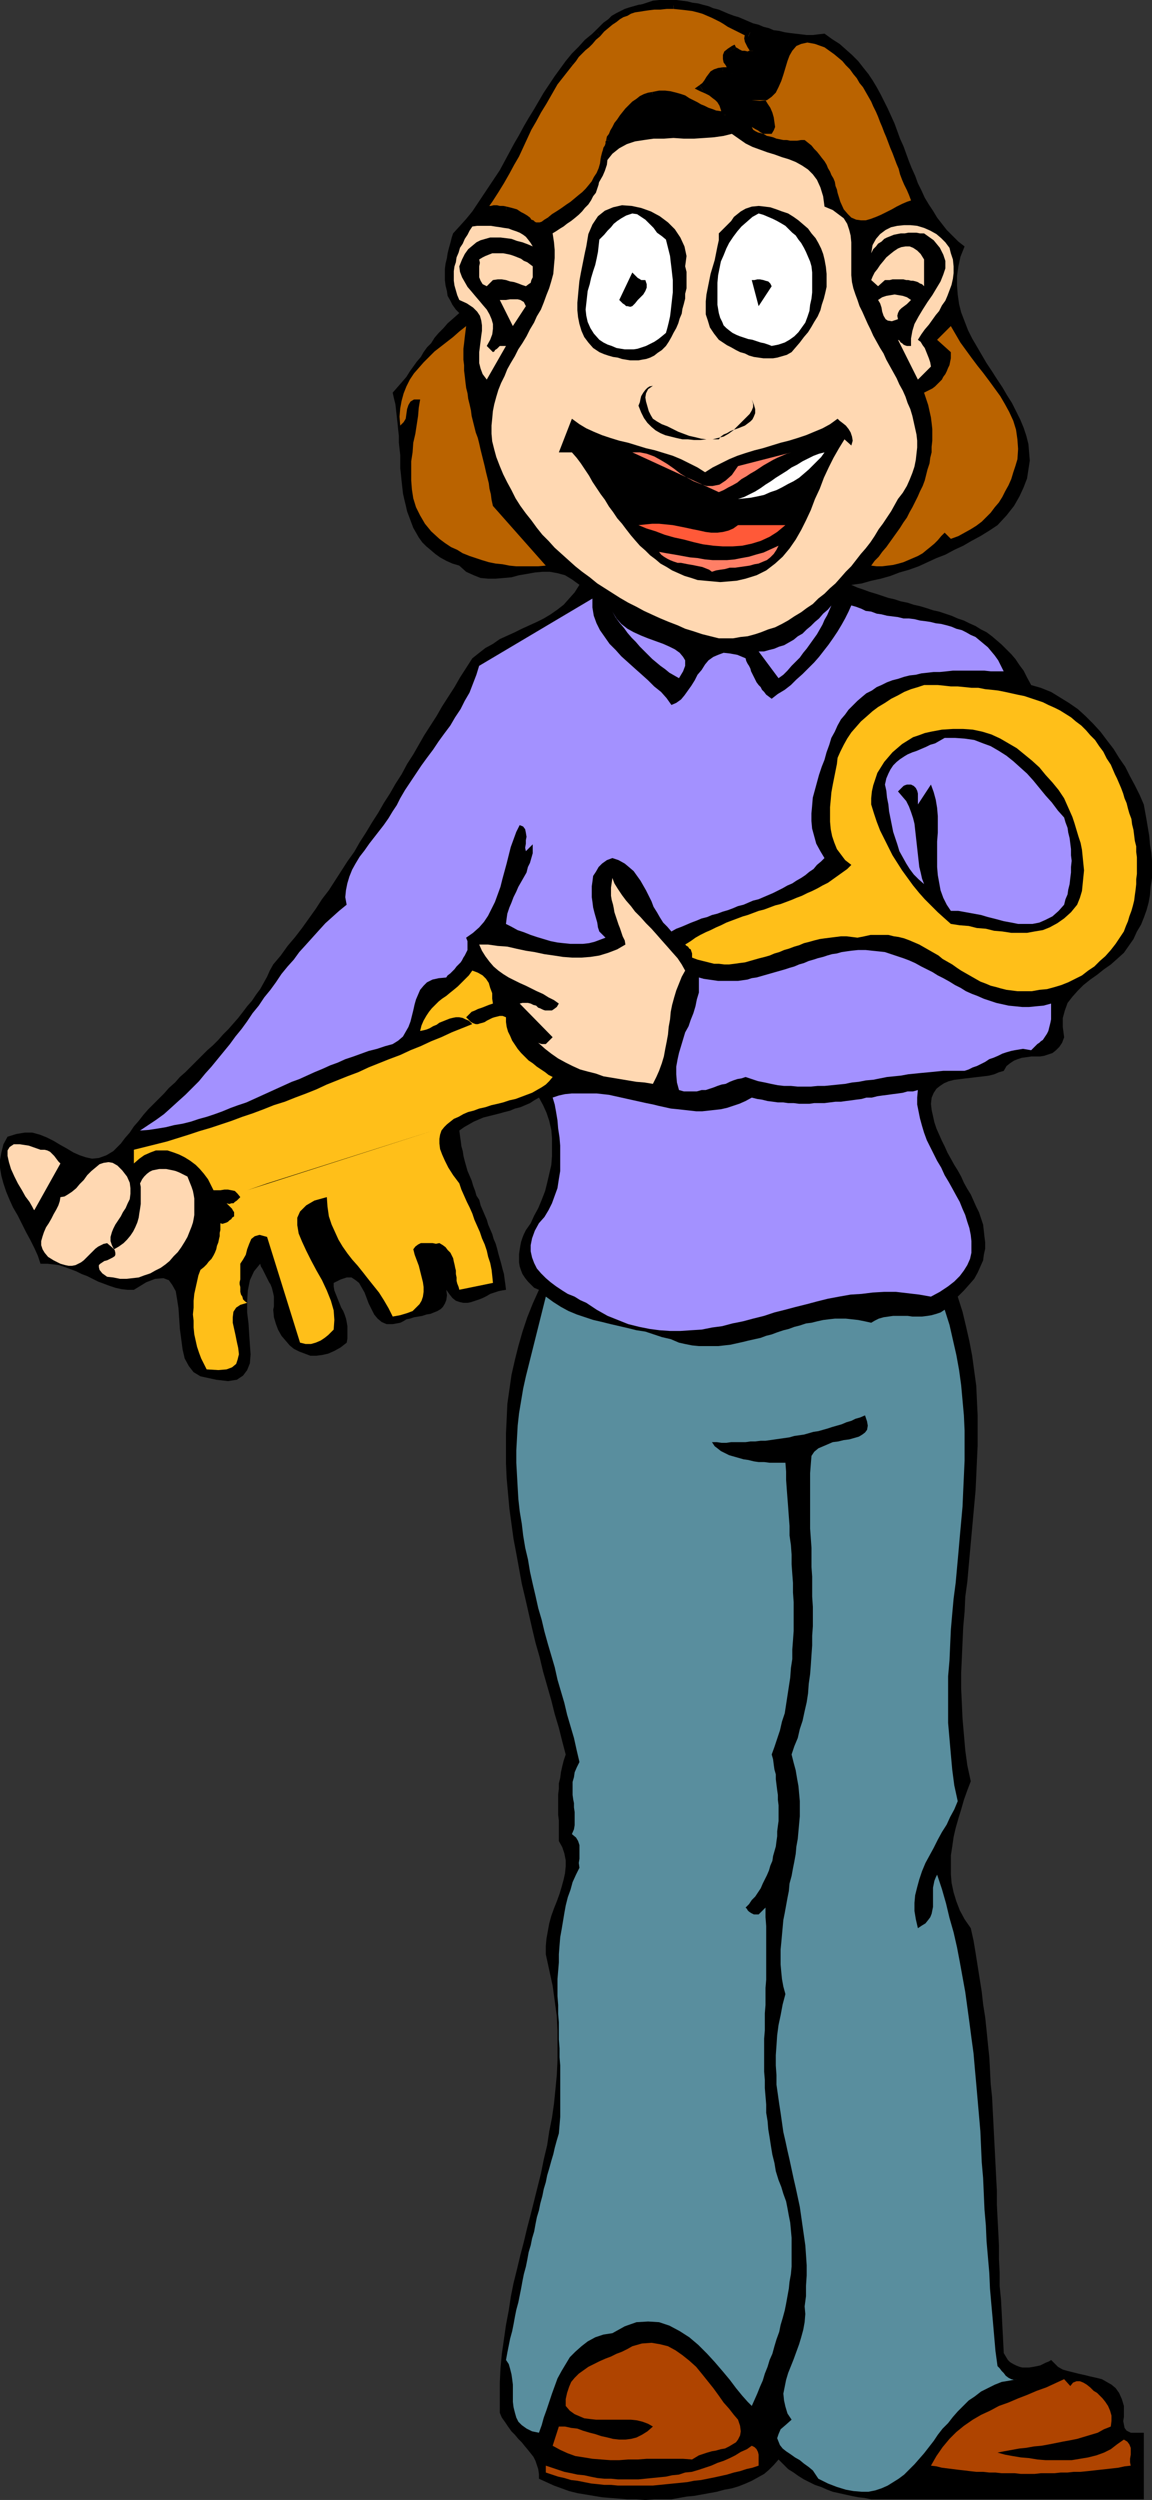
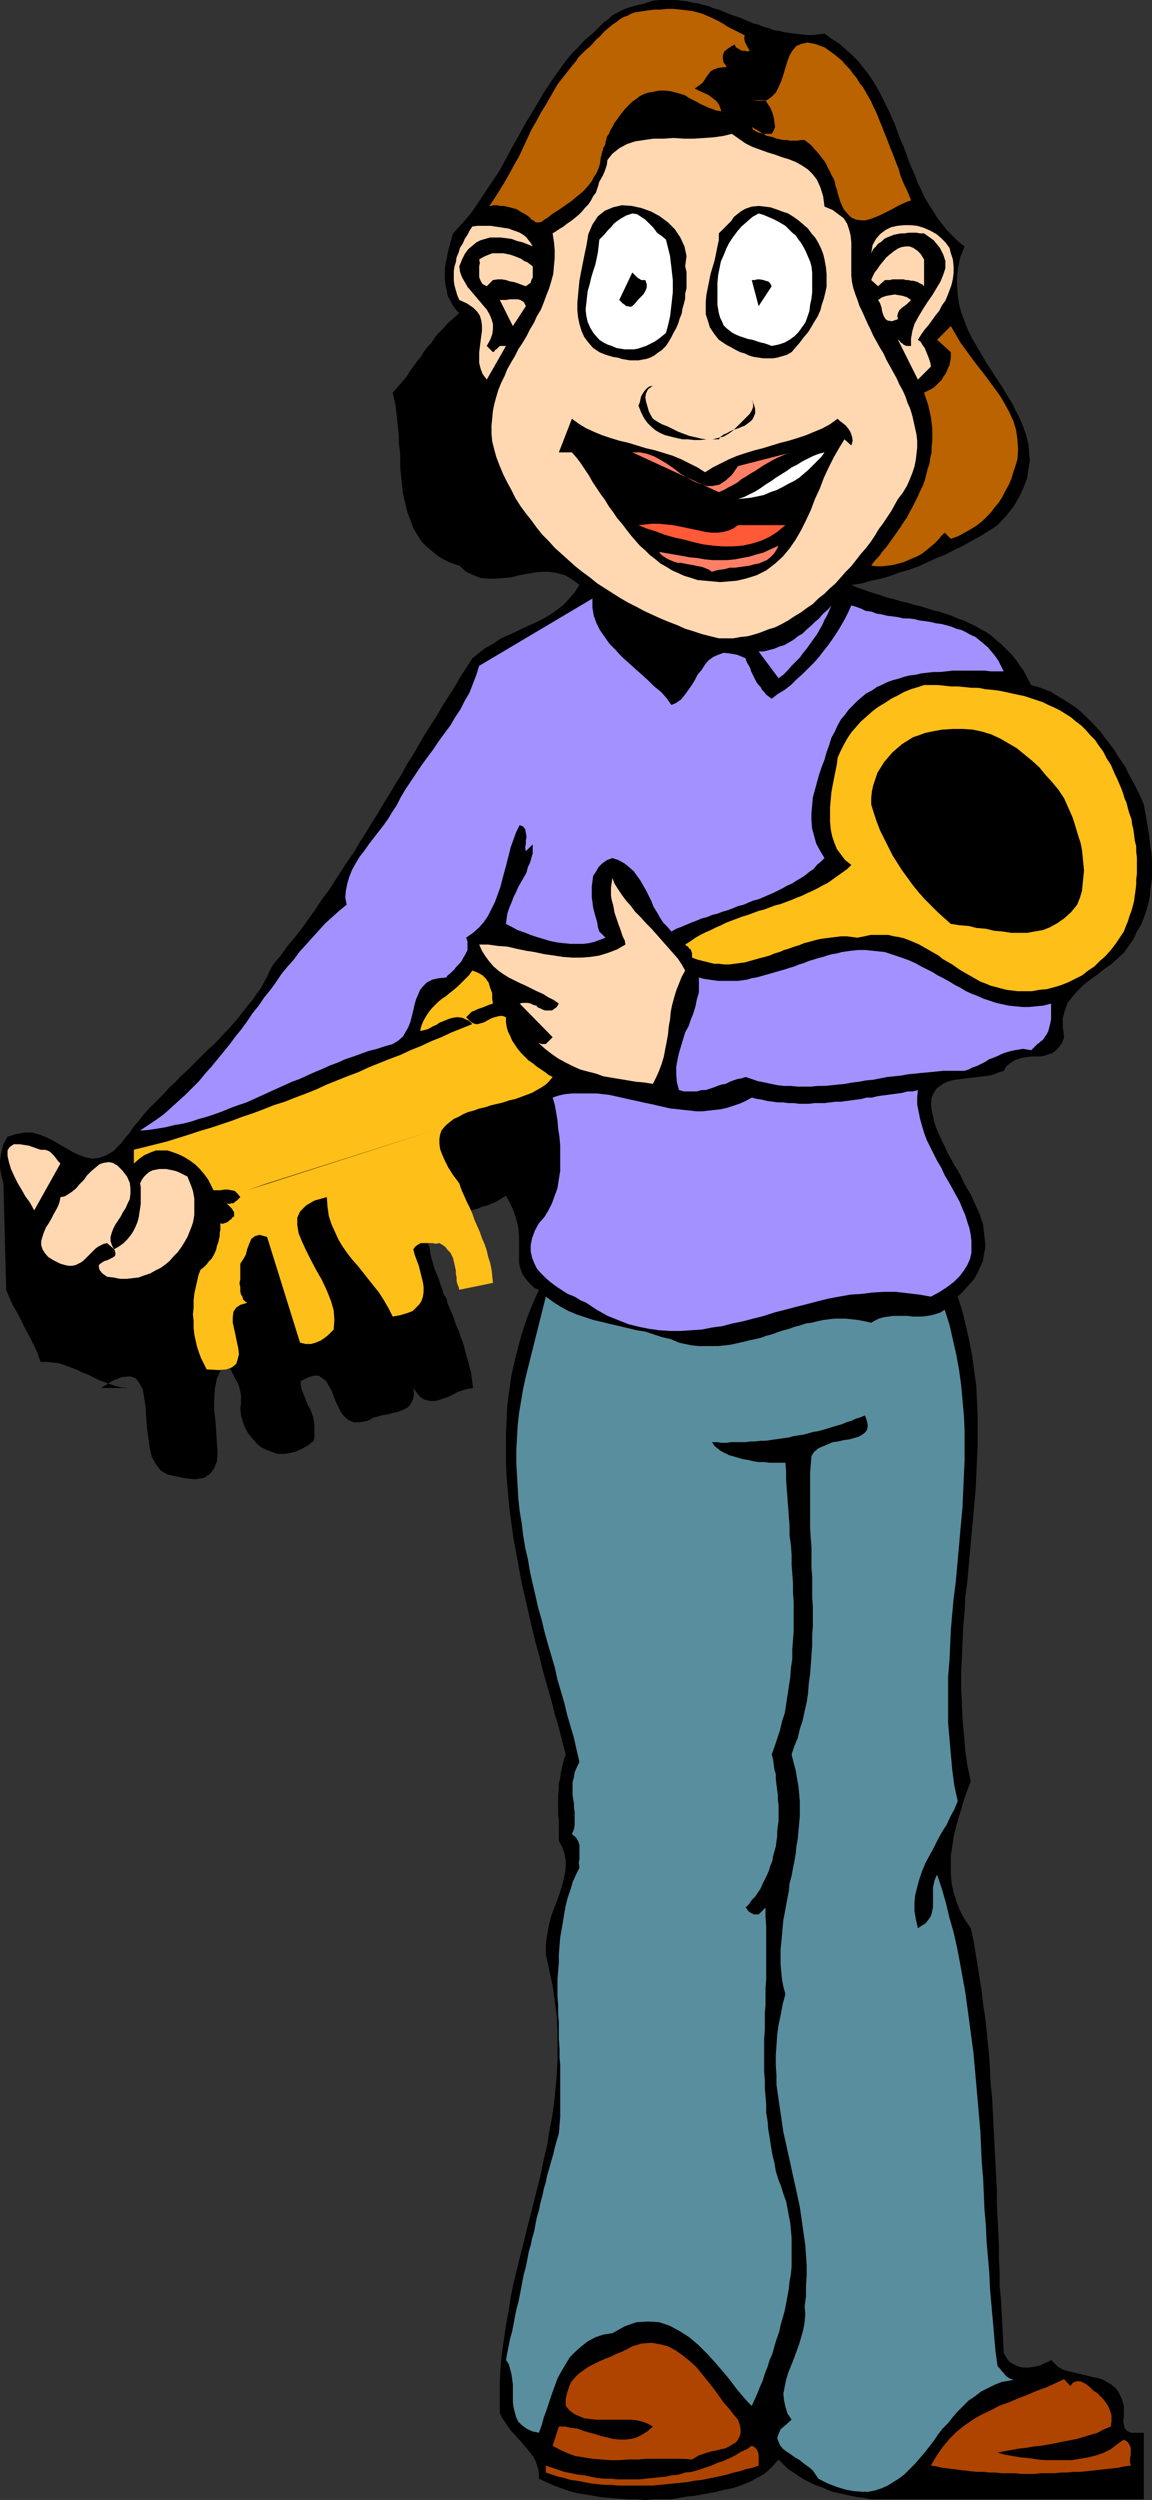
<svg xmlns="http://www.w3.org/2000/svg" xmlns:ns1="http://sodipodi.sourceforge.net/DTD/sodipodi-0.dtd" xmlns:ns2="http://www.inkscape.org/namespaces/inkscape" version="1.0" width="71.757mm" height="155.711mm" id="svg60" ns1:docname="Key to the City 1.wmf">
  <rect width="100%" height="100%" fill="#333333" stroke="none" />
  <ns1:namedview id="namedview60" pagecolor="#ffffff" bordercolor="#000000" borderopacity="0.25" ns2:showpageshadow="2" ns2:pageopacity="0.0" ns2:pagecheckerboard="0" ns2:deskcolor="#d1d1d1" ns2:document-units="mm" />
  <defs id="defs1">
    <pattern id="WMFhbasepattern" patternUnits="userSpaceOnUse" width="6" height="6" x="0" y="0" />
  </defs>
-   <path style="fill:#000000;fill-opacity:1;fill-rule:evenodd;stroke:none" d="m 194.112,7.918 1.778,1.293 1.778,1.131 1.455,1.293 1.455,1.293 1.455,1.454 1.131,1.454 1.293,1.616 0.97,1.454 0.97,1.616 0.97,1.778 0.808,1.616 0.808,1.616 0.808,1.778 0.808,1.778 0.646,1.778 0.646,1.778 0.808,1.778 0.647,1.778 0.646,1.778 0.646,1.616 0.808,1.778 0.646,1.778 0.808,1.616 0.808,1.778 0.97,1.616 0.97,1.454 0.97,1.616 1.131,1.454 1.131,1.454 1.293,1.293 1.455,1.454 1.455,1.131 -0.97,2.424 -0.485,2.262 -0.323,2.262 v 2.262 l 0.162,2.101 0.323,2.262 0.485,1.939 0.808,2.101 0.808,2.101 0.97,1.939 1.131,1.939 1.131,1.939 1.131,1.939 1.293,1.939 1.131,1.778 1.293,1.939 1.131,1.939 1.131,1.778 0.97,1.939 0.97,1.939 0.808,1.939 0.646,1.939 0.485,1.939 0.162,1.939 0.162,1.939 -0.323,2.101 -0.323,2.101 -0.808,2.101 -0.97,2.101 -1.293,2.262 -1.778,2.262 -2.101,2.262 -1.94,1.293 -2.101,1.293 -2.101,1.131 -1.94,1.131 -2.101,0.97 -2.101,1.131 -2.101,0.808 -2.101,0.97 -2.101,0.97 -2.263,0.808 -2.263,0.646 -2.101,0.808 -2.263,0.646 -2.263,0.485 -2.263,0.646 -2.424,0.323 1.455,0.646 1.455,0.485 1.293,0.485 1.616,0.485 1.455,0.485 1.455,0.485 1.455,0.323 1.455,0.485 1.616,0.323 1.455,0.485 1.455,0.323 1.616,0.485 1.455,0.485 1.455,0.323 1.455,0.485 1.455,0.485 1.455,0.646 1.455,0.485 1.293,0.646 1.455,0.646 1.293,0.808 1.293,0.646 1.293,0.97 1.131,0.97 1.131,0.97 1.131,1.131 1.131,1.131 0.97,1.131 0.97,1.454 0.97,1.293 0.808,1.616 0.97,1.778 2.263,0.646 2.424,0.97 2.101,1.293 2.101,1.293 2.101,1.454 1.778,1.616 1.778,1.778 1.778,1.939 1.455,1.939 1.616,2.101 1.293,2.101 1.455,2.101 1.131,2.262 1.131,2.101 1.131,2.262 0.97,2.262 0.323,1.778 0.323,1.778 0.323,1.939 0.323,1.939 0.162,1.939 0.323,1.939 0.162,1.939 v 2.101 1.939 l -0.323,2.101 -0.162,1.939 -0.323,1.778 -0.485,1.778 -0.646,1.778 -0.647,1.616 -0.97,1.616 -0.808,1.778 -1.131,1.616 -1.131,1.616 -1.616,1.454 -1.455,1.293 -1.616,1.131 -1.616,1.293 -1.616,1.131 -1.616,1.293 -1.293,1.293 -1.293,1.454 -1.131,1.454 -0.646,1.778 -0.485,1.778 v 2.101 l 0.323,2.424 -0.485,1.293 -0.646,0.97 -0.808,0.808 -0.808,0.646 -0.97,0.323 -0.97,0.323 -0.97,0.162 h -1.131 -0.97 l -1.131,0.162 -1.131,0.162 -0.97,0.323 -0.808,0.323 -0.97,0.646 -0.808,0.646 -0.647,1.131 -1.131,0.323 -1.131,0.485 -1.293,0.323 -1.293,0.162 -1.455,0.162 -1.293,0.162 -1.455,0.162 -1.293,0.162 -1.293,0.162 -1.293,0.323 -1.131,0.485 -0.97,0.646 -0.808,0.646 -0.647,0.97 -0.485,1.131 -0.162,1.454 0.162,1.454 0.323,1.454 0.323,1.454 0.485,1.454 0.646,1.454 0.646,1.454 0.646,1.293 0.647,1.454 0.808,1.454 0.808,1.454 0.808,1.293 0.808,1.454 0.646,1.454 0.808,1.454 0.808,1.293 0.646,1.454 0.647,1.454 0.646,1.293 0.485,1.454 0.485,1.454 0.162,1.454 0.162,1.454 0.162,1.293 v 1.454 l -0.323,1.454 -0.162,1.293 -0.646,1.454 -0.646,1.454 -0.808,1.454 -1.131,1.293 -1.293,1.454 -1.455,1.454 1.131,3.555 0.808,3.393 0.808,3.555 0.646,3.393 0.485,3.555 0.485,3.555 0.162,3.555 0.162,3.393 v 3.555 3.555 l -0.162,3.393 -0.162,3.717 -0.162,3.393 -0.323,3.555 -0.323,3.555 -0.323,3.555 -0.323,3.555 -0.323,3.555 -0.323,3.717 -0.485,3.555 -0.162,3.555 -0.323,3.555 -0.162,3.555 -0.162,3.717 -0.162,3.555 v 3.717 l 0.162,3.555 0.162,3.555 0.323,3.717 0.323,3.717 0.485,3.555 0.808,3.717 -0.808,2.101 -0.808,2.262 -0.646,2.262 -0.646,2.101 -0.646,2.262 -0.485,2.101 -0.323,2.262 -0.323,2.101 v 2.101 2.262 l 0.162,2.101 0.485,2.262 0.646,2.101 0.808,2.101 1.131,2.101 1.455,2.101 0.646,2.909 0.485,2.909 0.485,3.07 0.485,3.07 0.485,3.07 0.323,2.909 0.485,3.07 0.323,3.07 0.323,3.232 0.323,3.07 0.162,3.07 0.162,3.232 0.323,3.07 0.162,3.232 0.162,3.07 0.162,3.232 0.162,3.07 0.162,3.232 0.162,3.232 0.162,3.07 v 3.232 l 0.162,3.232 0.162,3.07 0.162,3.232 v 3.232 l 0.162,3.07 v 3.232 l 0.323,3.232 0.162,3.07 0.162,3.232 0.162,3.07 0.162,3.232 0.485,0.808 0.485,0.808 0.485,0.485 0.808,0.485 0.647,0.323 0.808,0.323 0.646,0.162 h 0.808 0.808 l 0.97,-0.162 0.808,-0.162 0.808,-0.162 0.646,-0.323 0.646,-0.323 0.808,-0.323 0.485,-0.323 0.808,0.808 0.808,0.808 1.131,0.646 1.131,0.323 1.293,0.323 1.293,0.323 1.455,0.323 1.293,0.323 1.455,0.323 1.293,0.323 1.131,0.646 1.131,0.646 0.97,0.808 0.808,1.131 0.646,1.454 0.485,1.616 v 0.808 0.97 0.808 l -0.162,0.97 0.162,0.808 0.162,0.808 0.485,0.646 0.97,0.485 h 3.071 v 15.674 h -2.101 -1.94 -2.101 -1.94 -2.101 -2.101 -2.101 -1.94 -2.101 -2.101 -2.101 -1.94 -2.101 -2.101 -1.94 -2.101 -2.101 -2.101 -1.94 -1.94 -2.101 -1.94 -2.101 -1.94 -1.94 -1.94 -1.94 -1.94 -1.94 -1.94 -1.778 -1.778 l -1.616,-0.323 -1.455,-0.162 -1.616,-0.323 -1.455,-0.323 -1.455,-0.323 -1.455,-0.323 -1.293,-0.485 -1.455,-0.646 -1.455,-0.485 -1.293,-0.646 -1.293,-0.646 -1.293,-0.808 -1.131,-0.808 -1.293,-0.808 -1.131,-1.131 -1.131,-1.131 -1.131,1.293 -1.131,1.131 -1.131,0.97 -1.455,0.808 -1.455,0.808 -1.455,0.646 -1.616,0.646 -1.616,0.485 -1.778,0.323 -1.778,0.485 -1.778,0.323 -1.778,0.323 -1.778,0.323 -1.778,0.162 -1.778,0.323 -1.778,0.323 h -2.101 -1.94 l -2.101,0.162 -2.101,-0.162 h -2.101 l -1.94,-0.162 -2.101,-0.162 -1.94,-0.162 -1.94,-0.323 -1.94,-0.323 -1.94,-0.323 -1.94,-0.485 -1.778,-0.646 -1.778,-0.646 -1.778,-0.808 -1.778,-0.808 v -1.131 l -0.162,-1.131 -0.323,-0.97 -0.323,-0.97 -0.485,-0.97 -0.646,-0.808 -0.646,-0.808 -0.808,-0.97 -0.647,-0.808 -0.808,-0.808 -0.808,-0.97 -0.808,-0.808 -0.808,-1.131 -0.646,-0.97 -0.808,-1.131 -0.485,-1.131 v -3.555 -3.555 l 0.162,-3.393 0.323,-3.393 0.485,-3.393 0.485,-3.393 0.647,-3.393 0.485,-3.232 0.647,-3.232 0.808,-3.232 0.808,-3.393 0.808,-3.07 0.808,-3.393 0.808,-3.07 0.808,-3.232 0.808,-3.232 0.808,-3.232 0.647,-3.232 0.808,-3.393 0.485,-3.232 0.647,-3.232 0.485,-3.393 0.323,-3.232 0.323,-3.393 0.162,-3.393 v -3.555 -3.393 l -0.162,-3.555 -0.485,-3.555 -0.485,-3.555 -0.808,-3.717 -0.808,-3.717 v -1.939 l 0.162,-1.778 0.323,-1.778 0.323,-1.778 0.485,-1.778 0.646,-1.778 0.647,-1.616 0.646,-1.778 0.485,-1.616 0.485,-1.778 0.323,-1.454 0.162,-1.616 v -1.454 l -0.323,-1.616 -0.485,-1.454 -0.808,-1.454 v -1.131 -1.293 -1.293 -1.131 l -0.162,-1.293 v -1.131 -1.293 -1.131 -1.293 l 0.162,-1.293 v -1.293 l 0.323,-1.293 0.162,-1.293 0.323,-1.454 0.323,-1.293 0.485,-1.454 -0.808,-3.07 -0.808,-3.232 -0.97,-3.232 -0.808,-3.232 -0.97,-3.393 -0.97,-3.393 -0.808,-3.393 -0.97,-3.393 -0.808,-3.393 -0.808,-3.555 -0.808,-3.555 -0.808,-3.393 -0.646,-3.555 -0.646,-3.555 -0.646,-3.393 -0.485,-3.555 -0.485,-3.555 -0.323,-3.555 -0.323,-3.555 -0.162,-3.555 v -3.555 -3.555 l 0.162,-3.393 0.162,-3.555 0.485,-3.393 0.485,-3.393 0.808,-3.555 0.808,-3.232 0.97,-3.393 1.131,-3.393 1.293,-3.232 1.455,-3.232 -1.131,-0.485 -0.808,-0.808 -0.646,-0.646 -0.647,-0.808 -0.646,-0.97 -0.323,-0.808 -0.323,-0.97 -0.162,-0.97 v -0.97 -0.97 l 0.162,-1.131 0.162,-0.97 0.162,-0.808 0.323,-0.97 0.323,-0.808 0.485,-0.97 1.131,-1.616 0.808,-1.778 0.97,-1.778 0.808,-1.939 0.808,-2.101 0.485,-1.939 0.485,-2.101 0.485,-2.101 0.162,-2.101 v -2.101 -2.101 l -0.162,-1.939 -0.485,-2.101 -0.646,-1.939 -0.808,-1.778 -0.97,-1.778 -1.131,0.646 -0.97,0.646 -1.131,0.485 -1.131,0.485 -1.293,0.323 -1.131,0.485 -1.293,0.323 -1.131,0.323 -1.293,0.323 -1.293,0.323 -1.293,0.323 -1.131,0.485 -1.131,0.485 -1.131,0.646 -1.131,0.646 -1.131,0.808 0.162,1.293 0.162,1.131 0.162,1.293 0.323,1.131 0.162,1.131 0.323,1.293 0.323,1.131 0.323,1.131 0.485,1.131 0.485,1.131 0.323,1.131 0.485,1.293 0.323,1.131 0.646,0.97 0.323,1.293 0.485,1.131 0.485,1.131 0.485,1.131 0.323,1.131 0.485,1.131 0.485,1.131 0.323,1.131 0.485,1.131 0.323,1.131 0.323,1.293 0.323,1.131 0.323,1.131 0.323,1.293 0.323,1.131 0.162,1.293 0.162,1.131 0.162,1.293 -0.97,0.162 -0.808,0.162 -0.97,0.323 -0.97,0.323 -0.808,0.485 -0.97,0.485 -0.808,0.323 -0.97,0.323 -0.97,0.323 -0.808,0.162 h -0.97 l -0.808,-0.162 -0.97,-0.323 -0.808,-0.646 -0.646,-0.808 -0.808,-1.131 0.162,1.293 -0.162,1.131 -0.323,0.808 -0.485,0.808 -0.485,0.485 -0.808,0.485 -0.808,0.323 -0.808,0.323 -0.97,0.162 -0.97,0.323 -0.97,0.162 -0.97,0.162 -0.97,0.323 -0.808,0.162 -0.808,0.485 -0.647,0.323 -1.778,0.323 h -1.455 l -1.131,-0.485 -0.97,-0.808 -0.808,-0.97 -0.647,-1.293 -0.647,-1.293 -0.485,-1.293 -0.485,-1.293 -0.647,-1.131 -0.647,-1.131 -0.808,-0.646 -0.97,-0.646 h -1.131 l -1.455,0.485 -1.616,0.808 v 0.808 l 0.162,0.97 0.323,0.808 0.323,0.808 0.323,0.808 0.323,0.808 0.323,0.808 0.485,0.808 0.323,0.808 0.323,0.97 0.162,0.808 0.162,0.97 v 0.808 1.131 0.97 l -0.162,0.97 -1.455,1.131 -1.455,0.808 -1.455,0.646 -1.455,0.323 -1.293,0.162 h -1.455 l -1.293,-0.485 -1.293,-0.485 -1.293,-0.646 -0.97,-0.808 -0.97,-1.131 -0.97,-1.131 -0.808,-1.454 -0.485,-1.293 -0.485,-1.616 -0.162,-1.778 0.162,-0.808 v -0.808 -0.808 -0.646 l -0.162,-0.808 -0.162,-0.646 -0.162,-0.646 -0.323,-0.808 -0.323,-0.485 -0.323,-0.646 -0.323,-0.646 -0.323,-0.646 -0.323,-0.646 -0.323,-0.646 -0.323,-0.485 -0.162,-0.646 -1.455,1.778 -0.97,2.101 -0.485,2.424 -0.162,2.585 v 2.585 l 0.323,2.585 0.162,2.585 0.162,2.424 0.162,2.262 -0.162,2.101 -0.647,1.616 -0.97,1.293 -1.455,0.97 -2.101,0.323 -2.748,-0.323 -3.717,-0.808 -1.616,-0.97 -1.131,-1.454 -0.97,-1.778 -0.485,-2.101 -0.323,-2.424 -0.323,-2.424 -0.162,-2.424 -0.162,-2.424 -0.323,-2.101 -0.323,-1.939 -0.808,-1.454 -0.808,-1.131 -1.293,-0.485 -1.94,0.162 -2.101,0.808 -2.909,1.778 H 30.062 l -1.455,-0.162 -1.455,-0.323 -1.455,-0.485 -1.293,-0.485 -1.293,-0.485 -1.293,-0.646 -1.293,-0.646 -1.293,-0.485 -1.293,-0.646 -1.293,-0.485 -1.293,-0.485 -1.455,-0.485 -1.293,-0.162 -1.455,-0.162 H 9.536 l -0.647,-1.939 -0.808,-1.778 -0.97,-1.939 -0.97,-1.778 -0.97,-1.939 -0.97,-1.939 -1.131,-1.939 -0.808,-1.778 -0.808,-1.939 L 0.808,278.583 0.323,276.806 0,274.866 v -1.778 l 0.323,-1.778 0.485,-1.939 0.97,-1.778 2.101,-0.646 1.94,-0.323 h 1.778 l 1.778,0.485 1.616,0.646 1.616,0.808 1.616,0.97 1.455,0.808 1.616,0.97 1.455,0.646 1.455,0.485 1.455,0.323 1.616,-0.162 1.778,-0.646 1.616,-0.97 1.778,-1.778 0.97,-1.293 1.131,-1.293 0.97,-1.454 1.131,-1.293 1.131,-1.454 1.131,-1.293 1.131,-1.131 1.293,-1.293 1.293,-1.293 1.131,-1.293 1.455,-1.293 1.131,-1.293 1.293,-1.131 1.293,-1.293 1.293,-1.293 1.293,-1.293 1.293,-1.293 1.293,-1.131 1.293,-1.293 1.131,-1.293 1.293,-1.293 1.131,-1.293 1.131,-1.293 1.131,-1.454 0.97,-1.293 1.131,-1.293 0.97,-1.454 0.97,-1.293 0.808,-1.454 0.808,-1.454 0.647,-1.454 0.808,-1.454 1.778,-2.101 1.616,-2.262 1.778,-2.101 1.616,-2.101 1.616,-2.262 1.616,-2.262 1.455,-2.262 1.616,-2.101 1.455,-2.262 1.455,-2.262 1.455,-2.262 1.616,-2.262 1.293,-2.262 1.455,-2.262 1.455,-2.424 1.455,-2.262 1.293,-2.262 1.455,-2.262 1.293,-2.262 1.455,-2.262 1.293,-2.424 1.455,-2.262 1.293,-2.262 1.293,-2.262 1.455,-2.262 1.455,-2.262 1.293,-2.262 1.455,-2.262 1.455,-2.262 1.293,-2.262 1.455,-2.262 1.455,-2.262 1.616,-1.293 1.455,-1.131 1.778,-0.97 1.616,-1.131 1.778,-0.808 1.778,-0.808 1.616,-0.808 1.778,-0.808 1.778,-0.808 1.616,-0.808 1.616,-0.97 1.616,-1.131 1.455,-1.131 1.293,-1.454 1.293,-1.454 1.131,-1.778 -1.778,-1.293 -1.616,-0.97 -1.778,-0.485 -1.778,-0.323 h -1.778 l -1.778,0.162 -1.778,0.323 -1.94,0.323 -1.778,0.485 -1.778,0.162 -1.94,0.162 h -1.778 l -1.778,-0.162 -1.616,-0.646 -1.778,-0.808 -1.616,-1.454 -1.616,-0.485 -1.455,-0.646 -1.455,-0.808 -1.131,-0.808 -1.131,-0.97 -0.97,-0.808 -0.97,-0.97 -0.808,-1.131 -0.647,-1.131 -0.647,-1.131 -0.485,-1.293 -0.485,-1.293 -0.485,-1.293 -0.323,-1.454 -0.323,-1.293 -0.323,-1.454 -0.162,-1.454 -0.162,-1.454 -0.162,-1.616 -0.162,-1.454 v -1.454 -1.616 l -0.162,-1.454 -0.162,-1.454 v -1.616 l -0.162,-1.454 -0.162,-1.616 -0.162,-1.454 -0.162,-1.454 -0.162,-1.454 -0.323,-1.293 -0.323,-1.454 1.131,-1.293 1.131,-1.293 0.97,-1.131 0.808,-1.293 0.808,-1.131 0.808,-1.131 0.97,-1.131 0.647,-1.131 0.808,-1.131 0.97,-0.97 0.808,-1.293 0.97,-1.131 1.131,-1.131 0.97,-1.131 1.293,-1.131 1.455,-1.293 -0.808,-0.808 -0.808,-1.131 -0.485,-0.97 -0.646,-1.131 -0.162,-1.131 -0.323,-1.293 -0.162,-1.293 v -1.293 -1.293 l 0.162,-1.293 0.323,-1.293 0.162,-1.131 0.323,-1.293 0.323,-1.131 0.323,-1.293 0.323,-0.97 1.616,-1.778 1.455,-1.616 1.455,-1.778 1.293,-1.939 1.293,-1.939 1.293,-1.939 1.293,-1.939 1.293,-1.939 1.131,-2.101 1.131,-2.101 1.131,-2.101 1.131,-1.939 1.131,-2.101 1.131,-1.939 1.293,-2.101 1.131,-1.939 1.131,-1.939 1.293,-1.939 1.293,-1.939 1.293,-1.778 1.293,-1.778 1.455,-1.778 1.616,-1.616 1.455,-1.616 1.778,-1.454 1.616,-1.454 1.778,-1.293 1.94,-1.293 2.101,-0.97 2.101,-1.131 2.263,-0.808 2.424,-0.808 L 155.161,0 h 1.293 1.455 1.293 l 1.293,0.162 1.293,0.162 1.293,0.323 1.293,0.162 1.131,0.323 1.293,0.323 1.131,0.485 1.293,0.323 1.131,0.485 1.131,0.485 1.293,0.485 1.131,0.323 1.131,0.485 1.131,0.485 1.131,0.485 1.293,0.323 1.131,0.485 1.293,0.323 1.131,0.485 1.293,0.162 1.293,0.323 1.131,0.162 1.293,0.162 1.455,0.162 1.293,0.162 h 1.455 l 1.293,-0.162 z" id="path1" />
+   <path style="fill:#000000;fill-opacity:1;fill-rule:evenodd;stroke:none" d="m 194.112,7.918 1.778,1.293 1.778,1.131 1.455,1.293 1.455,1.293 1.455,1.454 1.131,1.454 1.293,1.616 0.97,1.454 0.97,1.616 0.97,1.778 0.808,1.616 0.808,1.616 0.808,1.778 0.808,1.778 0.646,1.778 0.646,1.778 0.808,1.778 0.647,1.778 0.646,1.778 0.646,1.616 0.808,1.778 0.646,1.778 0.808,1.616 0.808,1.778 0.97,1.616 0.97,1.454 0.97,1.616 1.131,1.454 1.131,1.454 1.293,1.293 1.455,1.454 1.455,1.131 -0.97,2.424 -0.485,2.262 -0.323,2.262 v 2.262 l 0.162,2.101 0.323,2.262 0.485,1.939 0.808,2.101 0.808,2.101 0.97,1.939 1.131,1.939 1.131,1.939 1.131,1.939 1.293,1.939 1.131,1.778 1.293,1.939 1.131,1.939 1.131,1.778 0.97,1.939 0.97,1.939 0.808,1.939 0.646,1.939 0.485,1.939 0.162,1.939 0.162,1.939 -0.323,2.101 -0.323,2.101 -0.808,2.101 -0.97,2.101 -1.293,2.262 -1.778,2.262 -2.101,2.262 -1.94,1.293 -2.101,1.293 -2.101,1.131 -1.94,1.131 -2.101,0.97 -2.101,1.131 -2.101,0.808 -2.101,0.97 -2.101,0.97 -2.263,0.808 -2.263,0.646 -2.101,0.808 -2.263,0.646 -2.263,0.485 -2.263,0.646 -2.424,0.323 1.455,0.646 1.455,0.485 1.293,0.485 1.616,0.485 1.455,0.485 1.455,0.485 1.455,0.323 1.455,0.485 1.616,0.323 1.455,0.485 1.455,0.323 1.616,0.485 1.455,0.485 1.455,0.323 1.455,0.485 1.455,0.485 1.455,0.646 1.455,0.485 1.293,0.646 1.455,0.646 1.293,0.808 1.293,0.646 1.293,0.97 1.131,0.97 1.131,0.97 1.131,1.131 1.131,1.131 0.97,1.131 0.97,1.454 0.97,1.293 0.808,1.616 0.97,1.778 2.263,0.646 2.424,0.97 2.101,1.293 2.101,1.293 2.101,1.454 1.778,1.616 1.778,1.778 1.778,1.939 1.455,1.939 1.616,2.101 1.293,2.101 1.455,2.101 1.131,2.262 1.131,2.101 1.131,2.262 0.97,2.262 0.323,1.778 0.323,1.778 0.323,1.939 0.323,1.939 0.162,1.939 0.323,1.939 0.162,1.939 v 2.101 1.939 l -0.323,2.101 -0.162,1.939 -0.323,1.778 -0.485,1.778 -0.646,1.778 -0.647,1.616 -0.97,1.616 -0.808,1.778 -1.131,1.616 -1.131,1.616 -1.616,1.454 -1.455,1.293 -1.616,1.131 -1.616,1.293 -1.616,1.131 -1.616,1.293 -1.293,1.293 -1.293,1.454 -1.131,1.454 -0.646,1.778 -0.485,1.778 v 2.101 l 0.323,2.424 -0.485,1.293 -0.646,0.97 -0.808,0.808 -0.808,0.646 -0.97,0.323 -0.97,0.323 -0.97,0.162 h -1.131 -0.97 l -1.131,0.162 -1.131,0.162 -0.97,0.323 -0.808,0.323 -0.97,0.646 -0.808,0.646 -0.647,1.131 -1.131,0.323 -1.131,0.485 -1.293,0.323 -1.293,0.162 -1.455,0.162 -1.293,0.162 -1.455,0.162 -1.293,0.162 -1.293,0.162 -1.293,0.323 -1.131,0.485 -0.97,0.646 -0.808,0.646 -0.647,0.97 -0.485,1.131 -0.162,1.454 0.162,1.454 0.323,1.454 0.323,1.454 0.485,1.454 0.646,1.454 0.646,1.454 0.646,1.293 0.647,1.454 0.808,1.454 0.808,1.454 0.808,1.293 0.808,1.454 0.646,1.454 0.808,1.454 0.808,1.293 0.646,1.454 0.647,1.454 0.646,1.293 0.485,1.454 0.485,1.454 0.162,1.454 0.162,1.454 0.162,1.293 v 1.454 l -0.323,1.454 -0.162,1.293 -0.646,1.454 -0.646,1.454 -0.808,1.454 -1.131,1.293 -1.293,1.454 -1.455,1.454 1.131,3.555 0.808,3.393 0.808,3.555 0.646,3.393 0.485,3.555 0.485,3.555 0.162,3.555 0.162,3.393 v 3.555 3.555 l -0.162,3.393 -0.162,3.717 -0.162,3.393 -0.323,3.555 -0.323,3.555 -0.323,3.555 -0.323,3.555 -0.323,3.555 -0.323,3.717 -0.485,3.555 -0.162,3.555 -0.323,3.555 -0.162,3.555 -0.162,3.717 -0.162,3.555 v 3.717 l 0.162,3.555 0.162,3.555 0.323,3.717 0.323,3.717 0.485,3.555 0.808,3.717 -0.808,2.101 -0.808,2.262 -0.646,2.262 -0.646,2.101 -0.646,2.262 -0.485,2.101 -0.323,2.262 -0.323,2.101 v 2.101 2.262 l 0.162,2.101 0.485,2.262 0.646,2.101 0.808,2.101 1.131,2.101 1.455,2.101 0.646,2.909 0.485,2.909 0.485,3.07 0.485,3.07 0.485,3.07 0.323,2.909 0.485,3.07 0.323,3.07 0.323,3.232 0.323,3.07 0.162,3.07 0.162,3.232 0.323,3.07 0.162,3.232 0.162,3.07 0.162,3.232 0.162,3.07 0.162,3.232 0.162,3.232 0.162,3.07 v 3.232 l 0.162,3.232 0.162,3.07 0.162,3.232 v 3.232 l 0.162,3.07 v 3.232 l 0.323,3.232 0.162,3.07 0.162,3.232 0.162,3.07 0.162,3.232 0.485,0.808 0.485,0.808 0.485,0.485 0.808,0.485 0.647,0.323 0.808,0.323 0.646,0.162 h 0.808 0.808 l 0.97,-0.162 0.808,-0.162 0.808,-0.162 0.646,-0.323 0.646,-0.323 0.808,-0.323 0.485,-0.323 0.808,0.808 0.808,0.808 1.131,0.646 1.131,0.323 1.293,0.323 1.293,0.323 1.455,0.323 1.293,0.323 1.455,0.323 1.293,0.323 1.131,0.646 1.131,0.646 0.97,0.808 0.808,1.131 0.646,1.454 0.485,1.616 v 0.808 0.97 0.808 l -0.162,0.97 0.162,0.808 0.162,0.808 0.485,0.646 0.97,0.485 h 3.071 v 15.674 h -2.101 -1.94 -2.101 -1.94 -2.101 -2.101 -2.101 -1.94 -2.101 -2.101 -2.101 -1.94 -2.101 -2.101 -1.94 -2.101 -2.101 -2.101 -1.94 -1.94 -2.101 -1.94 -2.101 -1.94 -1.94 -1.94 -1.94 -1.94 -1.94 -1.94 -1.778 -1.778 l -1.616,-0.323 -1.455,-0.162 -1.616,-0.323 -1.455,-0.323 -1.455,-0.323 -1.455,-0.323 -1.293,-0.485 -1.455,-0.646 -1.455,-0.485 -1.293,-0.646 -1.293,-0.646 -1.293,-0.808 -1.131,-0.808 -1.293,-0.808 -1.131,-1.131 -1.131,-1.131 -1.131,1.293 -1.131,1.131 -1.131,0.97 -1.455,0.808 -1.455,0.808 -1.455,0.646 -1.616,0.646 -1.616,0.485 -1.778,0.323 -1.778,0.485 -1.778,0.323 -1.778,0.323 -1.778,0.323 -1.778,0.162 -1.778,0.323 -1.778,0.323 h -2.101 -1.94 l -2.101,0.162 -2.101,-0.162 h -2.101 l -1.94,-0.162 -2.101,-0.162 -1.94,-0.162 -1.94,-0.323 -1.94,-0.323 -1.94,-0.323 -1.94,-0.485 -1.778,-0.646 -1.778,-0.646 -1.778,-0.808 -1.778,-0.808 v -1.131 l -0.162,-1.131 -0.323,-0.97 -0.323,-0.97 -0.485,-0.97 -0.646,-0.808 -0.646,-0.808 -0.808,-0.97 -0.647,-0.808 -0.808,-0.808 -0.808,-0.97 -0.808,-0.808 -0.808,-1.131 -0.646,-0.97 -0.808,-1.131 -0.485,-1.131 v -3.555 -3.555 l 0.162,-3.393 0.323,-3.393 0.485,-3.393 0.485,-3.393 0.647,-3.393 0.485,-3.232 0.647,-3.232 0.808,-3.232 0.808,-3.393 0.808,-3.07 0.808,-3.393 0.808,-3.07 0.808,-3.232 0.808,-3.232 0.808,-3.232 0.647,-3.232 0.808,-3.393 0.485,-3.232 0.647,-3.232 0.485,-3.393 0.323,-3.232 0.323,-3.393 0.162,-3.393 v -3.555 -3.393 l -0.162,-3.555 -0.485,-3.555 -0.485,-3.555 -0.808,-3.717 -0.808,-3.717 v -1.939 l 0.162,-1.778 0.323,-1.778 0.323,-1.778 0.485,-1.778 0.646,-1.778 0.647,-1.616 0.646,-1.778 0.485,-1.616 0.485,-1.778 0.323,-1.454 0.162,-1.616 v -1.454 l -0.323,-1.616 -0.485,-1.454 -0.808,-1.454 v -1.131 -1.293 -1.293 -1.131 l -0.162,-1.293 v -1.131 -1.293 -1.131 -1.293 l 0.162,-1.293 v -1.293 l 0.323,-1.293 0.162,-1.293 0.323,-1.454 0.323,-1.293 0.485,-1.454 -0.808,-3.07 -0.808,-3.232 -0.97,-3.232 -0.808,-3.232 -0.97,-3.393 -0.97,-3.393 -0.808,-3.393 -0.97,-3.393 -0.808,-3.393 -0.808,-3.555 -0.808,-3.555 -0.808,-3.393 -0.646,-3.555 -0.646,-3.555 -0.646,-3.393 -0.485,-3.555 -0.485,-3.555 -0.323,-3.555 -0.323,-3.555 -0.162,-3.555 v -3.555 -3.555 l 0.162,-3.393 0.162,-3.555 0.485,-3.393 0.485,-3.393 0.808,-3.555 0.808,-3.232 0.97,-3.393 1.131,-3.393 1.293,-3.232 1.455,-3.232 -1.131,-0.485 -0.808,-0.808 -0.646,-0.646 -0.647,-0.808 -0.646,-0.97 -0.323,-0.808 -0.323,-0.97 -0.162,-0.97 v -0.97 -0.97 v -2.101 -2.101 l -0.162,-1.939 -0.485,-2.101 -0.646,-1.939 -0.808,-1.778 -0.97,-1.778 -1.131,0.646 -0.97,0.646 -1.131,0.485 -1.131,0.485 -1.293,0.323 -1.131,0.485 -1.293,0.323 -1.131,0.323 -1.293,0.323 -1.293,0.323 -1.293,0.323 -1.131,0.485 -1.131,0.485 -1.131,0.646 -1.131,0.646 -1.131,0.808 0.162,1.293 0.162,1.131 0.162,1.293 0.323,1.131 0.162,1.131 0.323,1.293 0.323,1.131 0.323,1.131 0.485,1.131 0.485,1.131 0.323,1.131 0.485,1.293 0.323,1.131 0.646,0.97 0.323,1.293 0.485,1.131 0.485,1.131 0.485,1.131 0.323,1.131 0.485,1.131 0.485,1.131 0.323,1.131 0.485,1.131 0.323,1.131 0.323,1.293 0.323,1.131 0.323,1.131 0.323,1.293 0.323,1.131 0.162,1.293 0.162,1.131 0.162,1.293 -0.97,0.162 -0.808,0.162 -0.97,0.323 -0.97,0.323 -0.808,0.485 -0.97,0.485 -0.808,0.323 -0.97,0.323 -0.97,0.323 -0.808,0.162 h -0.97 l -0.808,-0.162 -0.97,-0.323 -0.808,-0.646 -0.646,-0.808 -0.808,-1.131 0.162,1.293 -0.162,1.131 -0.323,0.808 -0.485,0.808 -0.485,0.485 -0.808,0.485 -0.808,0.323 -0.808,0.323 -0.97,0.162 -0.97,0.323 -0.97,0.162 -0.97,0.162 -0.97,0.323 -0.808,0.162 -0.808,0.485 -0.647,0.323 -1.778,0.323 h -1.455 l -1.131,-0.485 -0.97,-0.808 -0.808,-0.97 -0.647,-1.293 -0.647,-1.293 -0.485,-1.293 -0.485,-1.293 -0.647,-1.131 -0.647,-1.131 -0.808,-0.646 -0.97,-0.646 h -1.131 l -1.455,0.485 -1.616,0.808 v 0.808 l 0.162,0.97 0.323,0.808 0.323,0.808 0.323,0.808 0.323,0.808 0.323,0.808 0.485,0.808 0.323,0.808 0.323,0.97 0.162,0.808 0.162,0.97 v 0.808 1.131 0.97 l -0.162,0.97 -1.455,1.131 -1.455,0.808 -1.455,0.646 -1.455,0.323 -1.293,0.162 h -1.455 l -1.293,-0.485 -1.293,-0.485 -1.293,-0.646 -0.97,-0.808 -0.97,-1.131 -0.97,-1.131 -0.808,-1.454 -0.485,-1.293 -0.485,-1.616 -0.162,-1.778 0.162,-0.808 v -0.808 -0.808 -0.646 l -0.162,-0.808 -0.162,-0.646 -0.162,-0.646 -0.323,-0.808 -0.323,-0.485 -0.323,-0.646 -0.323,-0.646 -0.323,-0.646 -0.323,-0.646 -0.323,-0.646 -0.323,-0.485 -0.162,-0.646 -1.455,1.778 -0.97,2.101 -0.485,2.424 -0.162,2.585 v 2.585 l 0.323,2.585 0.162,2.585 0.162,2.424 0.162,2.262 -0.162,2.101 -0.647,1.616 -0.97,1.293 -1.455,0.97 -2.101,0.323 -2.748,-0.323 -3.717,-0.808 -1.616,-0.97 -1.131,-1.454 -0.97,-1.778 -0.485,-2.101 -0.323,-2.424 -0.323,-2.424 -0.162,-2.424 -0.162,-2.424 -0.323,-2.101 -0.323,-1.939 -0.808,-1.454 -0.808,-1.131 -1.293,-0.485 -1.94,0.162 -2.101,0.808 -2.909,1.778 H 30.062 l -1.455,-0.162 -1.455,-0.323 -1.455,-0.485 -1.293,-0.485 -1.293,-0.485 -1.293,-0.646 -1.293,-0.646 -1.293,-0.485 -1.293,-0.646 -1.293,-0.485 -1.293,-0.485 -1.455,-0.485 -1.293,-0.162 -1.455,-0.162 H 9.536 l -0.647,-1.939 -0.808,-1.778 -0.97,-1.939 -0.97,-1.778 -0.97,-1.939 -0.97,-1.939 -1.131,-1.939 -0.808,-1.778 -0.808,-1.939 L 0.808,278.583 0.323,276.806 0,274.866 v -1.778 l 0.323,-1.778 0.485,-1.939 0.97,-1.778 2.101,-0.646 1.94,-0.323 h 1.778 l 1.778,0.485 1.616,0.646 1.616,0.808 1.616,0.97 1.455,0.808 1.616,0.97 1.455,0.646 1.455,0.485 1.455,0.323 1.616,-0.162 1.778,-0.646 1.616,-0.97 1.778,-1.778 0.97,-1.293 1.131,-1.293 0.97,-1.454 1.131,-1.293 1.131,-1.454 1.131,-1.293 1.131,-1.131 1.293,-1.293 1.293,-1.293 1.131,-1.293 1.455,-1.293 1.131,-1.293 1.293,-1.131 1.293,-1.293 1.293,-1.293 1.293,-1.293 1.293,-1.293 1.293,-1.131 1.293,-1.293 1.131,-1.293 1.293,-1.293 1.131,-1.293 1.131,-1.293 1.131,-1.454 0.97,-1.293 1.131,-1.293 0.97,-1.454 0.97,-1.293 0.808,-1.454 0.808,-1.454 0.647,-1.454 0.808,-1.454 1.778,-2.101 1.616,-2.262 1.778,-2.101 1.616,-2.101 1.616,-2.262 1.616,-2.262 1.455,-2.262 1.616,-2.101 1.455,-2.262 1.455,-2.262 1.455,-2.262 1.616,-2.262 1.293,-2.262 1.455,-2.262 1.455,-2.424 1.455,-2.262 1.293,-2.262 1.455,-2.262 1.293,-2.262 1.455,-2.262 1.293,-2.424 1.455,-2.262 1.293,-2.262 1.293,-2.262 1.455,-2.262 1.455,-2.262 1.293,-2.262 1.455,-2.262 1.455,-2.262 1.293,-2.262 1.455,-2.262 1.455,-2.262 1.616,-1.293 1.455,-1.131 1.778,-0.97 1.616,-1.131 1.778,-0.808 1.778,-0.808 1.616,-0.808 1.778,-0.808 1.778,-0.808 1.616,-0.808 1.616,-0.97 1.616,-1.131 1.455,-1.131 1.293,-1.454 1.293,-1.454 1.131,-1.778 -1.778,-1.293 -1.616,-0.97 -1.778,-0.485 -1.778,-0.323 h -1.778 l -1.778,0.162 -1.778,0.323 -1.94,0.323 -1.778,0.485 -1.778,0.162 -1.94,0.162 h -1.778 l -1.778,-0.162 -1.616,-0.646 -1.778,-0.808 -1.616,-1.454 -1.616,-0.485 -1.455,-0.646 -1.455,-0.808 -1.131,-0.808 -1.131,-0.97 -0.97,-0.808 -0.97,-0.97 -0.808,-1.131 -0.647,-1.131 -0.647,-1.131 -0.485,-1.293 -0.485,-1.293 -0.485,-1.293 -0.323,-1.454 -0.323,-1.293 -0.323,-1.454 -0.162,-1.454 -0.162,-1.454 -0.162,-1.616 -0.162,-1.454 v -1.454 -1.616 l -0.162,-1.454 -0.162,-1.454 v -1.616 l -0.162,-1.454 -0.162,-1.616 -0.162,-1.454 -0.162,-1.454 -0.162,-1.454 -0.323,-1.293 -0.323,-1.454 1.131,-1.293 1.131,-1.293 0.97,-1.131 0.808,-1.293 0.808,-1.131 0.808,-1.131 0.97,-1.131 0.647,-1.131 0.808,-1.131 0.97,-0.97 0.808,-1.293 0.97,-1.131 1.131,-1.131 0.97,-1.131 1.293,-1.131 1.455,-1.293 -0.808,-0.808 -0.808,-1.131 -0.485,-0.97 -0.646,-1.131 -0.162,-1.131 -0.323,-1.293 -0.162,-1.293 v -1.293 -1.293 l 0.162,-1.293 0.323,-1.293 0.162,-1.131 0.323,-1.293 0.323,-1.131 0.323,-1.293 0.323,-0.97 1.616,-1.778 1.455,-1.616 1.455,-1.778 1.293,-1.939 1.293,-1.939 1.293,-1.939 1.293,-1.939 1.293,-1.939 1.131,-2.101 1.131,-2.101 1.131,-2.101 1.131,-1.939 1.131,-2.101 1.131,-1.939 1.293,-2.101 1.131,-1.939 1.131,-1.939 1.293,-1.939 1.293,-1.939 1.293,-1.778 1.293,-1.778 1.455,-1.778 1.616,-1.616 1.455,-1.616 1.778,-1.454 1.616,-1.454 1.778,-1.293 1.94,-1.293 2.101,-0.97 2.101,-1.131 2.263,-0.808 2.424,-0.808 L 155.161,0 h 1.293 1.455 1.293 l 1.293,0.162 1.293,0.162 1.293,0.323 1.293,0.162 1.131,0.323 1.293,0.323 1.131,0.485 1.293,0.323 1.131,0.485 1.131,0.485 1.293,0.485 1.131,0.323 1.131,0.485 1.131,0.485 1.131,0.485 1.293,0.323 1.131,0.485 1.293,0.323 1.131,0.485 1.293,0.162 1.293,0.323 1.131,0.162 1.293,0.162 1.455,0.162 1.293,0.162 h 1.455 l 1.293,-0.162 z" id="path1" />
  <path style="fill:#ffd8b2;fill-opacity:1;fill-rule:evenodd;stroke:none" d="m 176.98,7.918 -0.323,0.323 -0.162,0.323 -0.323,0.323 -0.323,0.323 -0.162,0.323 -0.162,0.485 -0.162,0.485 0.162,0.646 1.455,1.454 h -0.485 -0.808 -0.647 -0.646 l -0.646,-0.162 -0.485,-0.323 -0.485,-0.485 -0.485,-0.485 -3.071,3.07 0.323,0.323 0.162,0.323 0.323,0.323 0.323,0.323 0.485,0.162 0.485,0.162 h 0.485 0.485 v 1.454 l -0.97,-0.97 -0.97,-0.485 -0.646,-0.323 h -0.808 l -0.485,0.162 -0.646,0.323 -0.485,0.485 -0.323,0.646 -0.485,0.646 -0.485,0.646 -0.647,0.646 -0.485,0.485 -0.808,0.485 -0.647,0.323 -0.97,0.162 -1.131,-0.162 0.646,0.323 0.647,0.323 0.646,0.323 0.646,0.323 0.646,0.162 0.647,0.485 0.646,0.162 0.485,0.485 0.646,0.323 0.646,0.323 0.647,0.485 0.485,0.485 0.647,0.485 0.323,0.485 0.646,0.485 0.323,0.646 -0.808,0.162 -0.97,-0.162 -0.97,-0.323 -1.131,-0.485 -1.131,-0.485 -1.131,-0.646 -1.293,-0.646 -1.455,-0.646 -1.293,-0.485 -1.293,-0.646 -1.616,-0.323 -1.293,-0.162 h -1.616 l -1.293,0.323 -1.455,0.485 -1.616,0.97 -0.646,1.131 -0.808,1.131 -0.97,1.293 -0.808,1.131 -0.97,1.131 -0.97,0.97 -0.97,1.131 -0.97,1.131 -0.808,1.131 -0.646,1.293 -0.646,1.131 -0.323,1.293 -0.323,1.131 v 1.293 l 0.162,1.131 0.485,1.293 0.646,-2.424 1.131,-2.101 1.293,-1.616 1.616,-1.293 1.778,-0.97 1.94,-0.646 2.101,-0.323 2.263,-0.323 h 2.424 l 2.263,-0.162 2.424,0.162 h 2.424 l 2.424,-0.162 2.263,-0.162 2.263,-0.323 1.94,-0.485 1.616,1.131 1.616,1.131 1.616,0.808 1.778,0.646 1.778,0.646 1.616,0.485 1.778,0.646 1.616,0.485 1.616,0.646 1.455,0.808 1.455,0.97 1.131,1.131 0.97,1.293 0.808,1.778 0.647,2.101 0.323,2.424 1.94,0.808 1.293,0.97 1.293,0.97 0.808,1.293 0.485,1.454 0.323,1.293 0.162,1.616 v 1.454 1.616 1.616 1.616 1.454 l 0.162,1.616 0.323,1.454 0.485,1.454 0.485,1.293 0.485,1.454 0.646,1.293 0.646,1.454 0.647,1.454 0.646,1.293 0.646,1.454 0.808,1.454 0.808,1.454 0.808,1.293 0.646,1.454 0.808,1.454 0.808,1.454 0.808,1.454 0.646,1.454 0.808,1.454 0.646,1.454 0.485,1.454 0.646,1.454 0.485,1.616 0.323,1.454 0.323,1.454 0.323,1.454 0.162,1.454 v 1.616 l -0.162,1.454 -0.162,1.454 -0.323,1.616 -0.485,1.454 -0.647,1.616 -0.646,1.454 -0.97,1.616 -1.131,1.454 -0.808,1.454 -0.808,1.454 -0.97,1.454 -0.97,1.454 -0.97,1.293 -0.97,1.616 -0.97,1.454 -1.131,1.454 -1.131,1.293 -1.131,1.454 -1.131,1.454 -1.293,1.293 -1.131,1.293 -1.293,1.454 -1.293,1.131 -1.293,1.293 -1.455,1.131 -1.293,1.293 -1.455,0.97 -1.293,0.97 -1.616,0.97 -1.455,0.97 -1.455,0.808 -1.616,0.808 -1.616,0.485 -1.616,0.646 -1.455,0.485 -1.778,0.485 -1.616,0.162 -1.778,0.323 h -1.616 -1.778 l -1.94,-0.485 -1.94,-0.485 -1.94,-0.646 -2.101,-0.646 -1.778,-0.808 -2.101,-0.808 -1.94,-0.808 -1.778,-0.808 -2.101,-0.97 -1.778,-0.97 -1.94,-0.97 -1.94,-1.131 -1.778,-1.131 -1.778,-1.131 -1.778,-1.131 -1.778,-1.454 -1.778,-1.293 -1.616,-1.293 -1.616,-1.454 -1.616,-1.454 -1.616,-1.454 -1.455,-1.616 -1.455,-1.454 -1.293,-1.616 -1.293,-1.778 -1.293,-1.616 -1.293,-1.778 -1.131,-1.778 -0.97,-1.939 -0.97,-1.778 -0.97,-1.939 -0.808,-1.939 -0.808,-2.101 -0.485,-1.778 -0.485,-1.939 -0.162,-1.778 v -1.939 l 0.162,-1.616 0.162,-1.778 0.323,-1.616 0.485,-1.778 0.485,-1.616 0.646,-1.616 0.808,-1.616 0.646,-1.616 0.808,-1.454 0.97,-1.616 0.808,-1.616 0.97,-1.454 0.97,-1.616 0.808,-1.616 0.97,-1.616 0.646,-1.454 0.97,-1.616 0.647,-1.616 0.646,-1.778 0.646,-1.616 0.485,-1.616 0.485,-1.778 0.162,-1.939 0.162,-1.778 v -1.939 l -0.162,-1.778 -0.323,-2.101 0.808,-0.485 0.97,-0.646 0.808,-0.485 0.808,-0.646 0.97,-0.646 0.808,-0.646 0.97,-0.808 0.808,-0.808 0.646,-0.808 0.808,-0.808 0.646,-0.97 0.485,-0.97 0.646,-0.808 0.323,-0.97 0.323,-0.97 0.162,-1.131 -1.616,-1.616 -12.607,12.604 -0.647,-0.808 -0.485,-0.485 -0.808,-0.646 -0.646,-0.646 -0.647,-0.485 -0.808,-0.323 -0.646,-0.485 -0.808,-0.323 -0.808,-0.162 -0.808,-0.323 -0.808,-0.162 -0.808,-0.162 h -0.97 -0.808 l -0.97,0.162 -0.808,0.162 1.455,-1.778 1.293,-1.616 1.455,-1.939 1.293,-1.939 1.293,-2.101 1.293,-2.101 1.293,-2.101 1.131,-2.262 1.293,-2.262 1.131,-2.101 1.293,-2.262 1.293,-2.262 1.131,-2.101 1.455,-2.262 1.293,-2.101 1.455,-1.939 1.455,-1.939 1.455,-1.778 1.455,-1.616 1.778,-1.616 1.616,-1.454 1.94,-1.293 1.778,-1.131 1.94,-0.97 2.101,-0.646 2.263,-0.485 2.424,-0.323 h 2.424 l 2.586,0.162 2.748,0.485 2.748,0.808 3.071,0.97 0.808,0.97 0.97,0.485 0.97,0.323 1.131,0.162 0.97,0.162 0.97,0.323 1.131,0.323 z" id="path2" />
  <path style="fill:#ba6300;fill-opacity:1;fill-rule:evenodd;stroke:none" d="m 214.477,47.185 -0.97,0.323 -1.131,0.485 -1.293,0.646 -1.131,0.646 -1.293,0.646 -1.293,0.646 -1.131,0.485 -1.293,0.485 -1.131,0.323 h -1.131 l -1.131,-0.162 -1.131,-0.485 -0.808,-0.808 -0.97,-1.131 -0.808,-1.778 -0.646,-2.101 -0.162,-0.808 -0.323,-0.808 -0.162,-0.97 -0.323,-0.808 -0.485,-0.808 -0.323,-0.808 -0.485,-0.808 -0.323,-0.808 -0.485,-0.808 -0.647,-0.808 -0.485,-0.646 -0.647,-0.808 -0.646,-0.646 -0.646,-0.808 -0.808,-0.646 -0.808,-0.646 h -0.808 l -0.97,0.162 h -0.808 -0.808 l -0.808,-0.162 h -0.808 l -0.808,-0.162 -0.808,-0.162 -0.808,-0.323 -0.646,-0.162 -0.808,-0.162 -0.808,-0.485 -0.646,-0.323 -0.647,-0.485 -0.646,-0.323 -0.808,-0.485 0.323,0.646 0.485,0.323 0.646,0.323 0.647,0.162 0.646,0.162 h 0.646 0.647 0.646 l 0.485,-0.808 0.323,-0.808 -0.162,-1.131 -0.162,-1.131 -0.323,-1.131 -0.485,-1.131 -0.647,-0.97 -0.485,-0.808 h -3.233 l 1.94,0.162 1.616,-0.162 1.131,-0.808 0.97,-0.97 0.647,-1.293 0.646,-1.454 0.485,-1.454 0.485,-1.616 0.485,-1.616 0.485,-1.293 0.646,-1.131 0.97,-1.131 1.131,-0.485 1.455,-0.323 1.778,0.323 2.263,0.808 1.131,0.808 1.131,0.808 0.97,0.808 0.97,0.808 0.808,0.97 0.97,0.97 0.808,1.131 0.808,0.97 0.646,1.131 0.808,0.97 0.646,1.131 0.646,1.131 0.646,1.131 0.485,1.131 0.646,1.293 0.485,1.131 0.485,1.293 0.485,1.131 0.485,1.293 0.485,1.131 0.485,1.293 0.485,1.293 0.485,1.131 0.485,1.293 0.485,1.293 0.485,1.131 0.323,1.293 0.485,1.293 0.485,1.131 0.646,1.293 0.485,1.131 z" id="path3" />
  <path style="fill:#000000;fill-opacity:1;fill-rule:evenodd;stroke:none" d="m 161.302,62.697 0.323,1.293 v 1.293 1.293 1.293 l -0.323,1.293 v 1.131 l -0.323,1.293 -0.323,1.131 -0.162,1.131 -0.485,1.131 -0.323,1.131 -0.485,1.131 -0.647,1.131 -0.485,0.97 -0.647,1.131 -0.646,0.97 -0.97,0.97 -0.97,0.646 -0.808,0.646 -0.97,0.485 -0.97,0.323 -0.97,0.162 -0.808,0.162 h -0.97 -0.97 l -0.97,-0.162 -0.97,-0.162 -0.97,-0.323 -1.131,-0.162 -1.131,-0.323 -0.97,-0.323 -1.131,-0.485 -1.455,-0.97 -1.131,-1.293 -0.97,-1.293 -0.646,-1.454 -0.485,-1.616 -0.323,-1.616 -0.162,-1.616 v -1.778 l 0.162,-1.778 0.162,-1.778 0.162,-1.616 0.323,-1.778 0.323,-1.616 0.323,-1.616 0.323,-1.616 0.323,-1.454 0.485,-2.909 0.97,-2.262 1.293,-1.939 1.616,-1.293 1.94,-0.808 2.101,-0.485 2.263,0.162 2.263,0.485 2.263,0.808 2.101,1.131 1.94,1.454 1.616,1.616 1.293,1.939 0.97,2.101 0.485,2.262 z" id="path4" />
  <path style="fill:#000000;fill-opacity:1;fill-rule:evenodd;stroke:none" d="m 194.112,61.081 0.323,1.778 0.162,1.616 v 1.454 1.616 l -0.323,1.454 -0.323,1.293 -0.485,1.454 -0.323,1.293 -0.646,1.454 -0.808,1.293 -0.646,1.131 -0.808,1.293 -0.97,1.131 -0.97,1.293 -0.97,1.131 -0.97,1.131 -1.131,0.646 -1.131,0.323 -1.131,0.323 -0.97,0.162 h -1.131 -1.131 l -1.131,-0.162 -1.131,-0.162 -1.131,-0.323 -0.97,-0.485 -1.131,-0.323 -0.97,-0.485 -1.131,-0.646 -0.97,-0.485 -0.97,-0.646 -0.97,-0.646 -1.131,-1.454 -0.97,-1.454 -0.485,-1.616 -0.485,-1.454 v -1.454 -1.616 l 0.162,-1.616 0.323,-1.616 0.323,-1.616 0.323,-1.616 0.485,-1.616 0.485,-1.616 0.323,-1.616 0.323,-1.616 0.323,-1.454 V 54.941 l 1.131,-1.131 0.97,-0.97 0.808,-0.808 0.647,-0.97 0.808,-0.646 0.808,-0.646 1.131,-0.646 1.455,-0.485 1.616,-0.162 1.455,0.162 1.293,0.162 1.455,0.485 1.293,0.485 1.455,0.485 1.293,0.808 1.131,0.808 1.131,0.97 1.131,0.97 0.808,1.131 0.97,1.131 0.647,1.131 0.646,1.293 0.485,1.293 z" id="path5" />
  <path style="fill:#ffffff;fill-opacity:1;fill-rule:evenodd;stroke:none" d="m 156.777,56.395 0.323,1.293 0.323,1.293 0.323,1.293 0.162,1.454 0.162,1.293 0.162,1.454 0.162,1.454 v 1.454 1.454 l -0.162,1.454 -0.162,1.454 -0.162,1.454 -0.162,1.293 -0.323,1.454 -0.323,1.293 -0.323,1.131 -0.97,0.808 -0.808,0.646 -0.97,0.646 -0.97,0.485 -0.97,0.485 -0.97,0.323 -0.97,0.323 -0.97,0.162 h -1.131 -0.97 l -0.97,-0.162 -0.97,-0.162 -1.131,-0.485 -0.97,-0.323 -0.97,-0.485 -0.97,-0.646 -1.293,-1.454 -0.808,-1.293 -0.646,-1.454 -0.323,-1.454 -0.162,-1.454 0.162,-1.454 0.162,-1.454 0.162,-1.454 0.485,-1.616 0.323,-1.454 0.485,-1.616 0.485,-1.454 0.323,-1.454 0.323,-1.616 0.162,-1.454 0.162,-1.454 1.131,-1.131 0.808,-0.97 0.808,-0.808 0.646,-0.808 0.808,-0.646 0.97,-0.646 1.131,-0.646 1.455,-0.485 1.131,0.162 0.97,0.646 0.97,0.646 0.97,0.97 0.97,0.97 0.808,1.131 1.131,0.808 z" id="path6" />
  <path style="fill:#ffffff;fill-opacity:1;fill-rule:evenodd;stroke:none" d="m 191.042,62.697 0.162,1.454 v 1.616 1.616 1.454 l -0.162,1.454 -0.323,1.454 -0.162,1.454 -0.485,1.454 -0.485,1.293 -0.808,1.131 -0.808,1.131 -0.97,0.97 -1.131,0.808 -1.131,0.646 -1.455,0.485 -1.616,0.323 -0.808,-0.323 -0.97,-0.323 -0.808,-0.162 -0.97,-0.323 -0.97,-0.323 -0.97,-0.162 -0.97,-0.323 -0.97,-0.323 -0.808,-0.323 -0.97,-0.485 -0.646,-0.485 -0.808,-0.646 -0.646,-0.646 -0.323,-0.808 -0.485,-0.97 -0.323,-1.131 -0.323,-1.939 v -1.778 -1.616 -1.778 l 0.162,-1.778 0.323,-1.616 0.323,-1.616 0.646,-1.454 0.646,-1.616 0.647,-1.293 0.97,-1.454 0.97,-1.293 0.97,-1.131 1.293,-1.131 1.293,-1.131 1.455,-0.808 1.131,0.323 1.131,0.485 1.131,0.485 0.97,0.485 1.131,0.646 0.808,0.485 0.808,0.808 0.808,0.808 0.808,0.646 0.646,0.97 0.646,0.808 0.647,1.131 0.485,0.97 0.485,1.131 0.485,1.131 z" id="path7" />
  <path style="fill:#ffd8b2;fill-opacity:1;fill-rule:evenodd;stroke:none" d="m 125.422,58.011 -1.131,-0.485 -1.293,-0.485 -1.293,-0.323 -1.293,-0.485 -1.293,-0.162 -1.293,-0.162 h -1.131 -1.293 l -1.131,0.323 -1.131,0.323 -0.97,0.485 -0.97,0.808 -0.97,0.808 -0.808,1.131 -0.646,1.293 -0.646,1.616 0.162,1.293 0.485,1.293 0.646,1.131 0.646,1.131 0.97,1.131 0.808,0.97 0.97,1.131 0.808,0.97 0.97,1.131 0.647,1.131 0.485,1.131 0.323,1.131 v 1.131 l -0.162,1.293 -0.485,1.293 -0.808,1.454 1.455,1.454 0.323,-0.162 0.162,-0.323 0.485,-0.323 0.323,-0.323 0.323,-0.323 h 0.485 0.323 0.646 l -4.526,7.918 -0.97,-1.293 -0.485,-1.293 -0.323,-1.293 v -1.293 -1.293 l 0.162,-1.293 0.162,-1.293 0.162,-1.293 0.162,-1.131 V 76.594 l -0.162,-1.131 -0.323,-1.131 -0.647,-0.97 -0.97,-0.97 -1.455,-0.97 -1.778,-0.808 -0.485,-1.131 -0.323,-1.131 -0.323,-1.131 -0.162,-1.131 V 64.96 63.828 l 0.162,-1.131 0.323,-0.97 0.162,-1.131 0.485,-1.131 0.323,-1.131 0.646,-0.97 0.485,-1.131 0.646,-0.97 0.485,-0.97 0.646,-0.97 1.131,-0.162 h 0.97 1.131 1.131 l 0.97,0.162 1.131,0.162 0.97,0.162 1.131,0.162 0.808,0.323 0.97,0.323 0.808,0.323 0.808,0.485 0.646,0.485 0.646,0.808 0.485,0.646 z" id="path8" />
  <path style="fill:#ffd8b2;fill-opacity:1;fill-rule:evenodd;stroke:none" d="m 223.852,59.627 0.485,1.454 0.162,1.616 v 1.616 l -0.162,1.293 -0.323,1.454 -0.485,1.293 -0.485,1.293 -0.485,1.131 -0.808,1.131 -0.646,1.293 -0.808,0.97 -0.808,1.131 -0.808,1.131 -0.97,1.131 -0.808,1.131 -0.808,1.293 0.646,0.485 0.485,0.808 0.485,0.646 0.323,0.808 0.323,0.808 0.323,0.808 0.323,0.97 0.162,0.97 -3.071,3.07 -4.687,-9.372 0.323,0.162 0.323,0.485 0.323,0.162 0.323,0.323 0.323,0.162 0.485,0.162 h 0.485 0.485 v -1.778 l 0.323,-1.778 0.485,-1.616 0.97,-1.778 0.97,-1.616 1.131,-1.778 1.131,-1.616 0.97,-1.616 0.97,-1.616 0.646,-1.616 0.485,-1.454 v -1.778 l -0.485,-1.454 -0.808,-1.616 -1.455,-1.778 -2.263,-1.616 h -0.97 l -0.808,-0.162 h -0.97 -0.97 l -0.808,0.162 h -0.97 l -0.808,0.162 -0.808,0.162 -0.808,0.323 -0.808,0.323 -0.647,0.323 -0.646,0.646 -0.808,0.485 -0.485,0.646 -0.646,0.646 -0.485,0.97 0.323,-1.939 0.808,-1.454 0.97,-1.131 1.293,-0.97 1.293,-0.646 1.455,-0.323 1.616,-0.162 h 1.455 l 1.616,0.162 1.616,0.485 1.455,0.646 1.455,0.808 1.131,0.97 0.97,0.97 0.97,1.293 z" id="path9" />
  <path style="fill:#ffd8b2;fill-opacity:1;fill-rule:evenodd;stroke:none" d="m 217.548,61.081 v 6.302 l -0.485,-0.485 -0.485,-0.162 -0.485,-0.323 -0.485,-0.162 -0.647,-0.162 h -0.485 l -0.647,-0.162 h -0.485 l -0.647,-0.162 h -0.646 -0.646 -0.647 -0.646 l -0.646,0.162 h -0.646 -0.485 l -1.616,1.454 -1.616,-1.454 0.323,-0.808 0.485,-0.97 0.647,-0.808 0.646,-0.97 0.808,-0.97 0.646,-0.808 0.97,-0.808 0.808,-0.646 0.97,-0.646 0.808,-0.323 0.97,-0.162 h 0.97 l 0.808,0.323 0.97,0.646 0.808,0.808 z" id="path10" />
  <path style="fill:#ffd8b2;fill-opacity:1;fill-rule:evenodd;stroke:none" d="m 125.422,62.697 v 0.646 0.646 0.646 0.646 l -0.323,0.646 -0.162,0.646 -0.485,0.323 -0.646,0.485 -0.97,-0.323 -0.808,-0.323 -0.97,-0.323 -0.97,-0.162 -0.97,-0.323 -0.97,-0.162 h -0.97 l -1.131,0.162 -1.455,1.454 -0.97,-0.485 -0.485,-0.808 -0.323,-0.808 v -0.808 -0.808 -0.97 l 0.162,-0.808 -0.162,-0.808 0.808,-0.485 0.646,-0.323 0.808,-0.323 0.808,-0.323 h 0.808 0.97 0.808 l 0.808,0.162 0.808,0.162 0.97,0.323 0.808,0.323 0.808,0.323 0.646,0.485 0.808,0.323 0.646,0.485 z" id="path11" />
  <path style="fill:#000000;fill-opacity:1;fill-rule:evenodd;stroke:none" d="m 151.928,65.929 0.323,0.97 v 0.808 l -0.323,0.808 -0.485,0.808 -0.646,0.646 -0.646,0.646 -0.647,0.808 -0.646,0.646 -0.485,0.162 -0.646,-0.162 h -0.323 l -0.323,-0.323 -0.485,-0.323 -0.323,-0.323 -0.162,-0.162 -0.323,-0.323 3.071,-6.464 0.323,0.323 0.323,0.323 0.323,0.323 0.323,0.323 0.323,0.162 0.485,0.323 h 0.485 z" id="path12" />
  <path style="fill:#000000;fill-opacity:1;fill-rule:evenodd;stroke:none" d="m 181.667,67.383 -3.071,4.686 -1.616,-6.14 h 0.647 l 0.646,-0.162 h 0.646 l 0.808,0.162 0.485,0.162 0.646,0.162 0.485,0.485 z" id="path13" />
  <path style="fill:#ffd8b2;fill-opacity:1;fill-rule:evenodd;stroke:none" d="m 214.477,70.615 -0.485,0.485 -0.485,0.485 -0.646,0.485 -0.646,0.485 -0.485,0.485 -0.323,0.646 -0.162,0.646 0.162,0.808 -1.455,0.485 -0.97,-0.162 -0.485,-0.323 -0.485,-0.808 -0.323,-0.97 -0.162,-0.97 -0.323,-0.97 -0.485,-0.808 0.97,-0.646 0.97,-0.323 0.97,-0.162 0.97,-0.162 0.97,0.162 0.97,0.162 0.97,0.323 z" id="path14" />
  <path style="fill:#ffd8b2;fill-opacity:1;fill-rule:evenodd;stroke:none" d="m 123.805,72.07 -3.071,4.686 -3.071,-6.14 h 0.647 0.808 l 0.97,-0.162 h 0.808 0.97 l 0.646,0.162 0.808,0.485 z" id="path15" />
-   <path style="fill:#ba6300;fill-opacity:1;fill-rule:evenodd;stroke:none" d="m 109.744,76.756 -0.162,1.293 -0.162,1.293 -0.162,1.454 -0.162,1.293 v 1.293 1.293 l 0.162,1.293 v 1.293 l 0.162,1.293 0.162,1.454 0.162,1.293 0.323,1.293 0.162,1.293 0.323,1.293 0.323,1.454 0.162,1.293 0.323,1.293 0.323,1.293 0.323,1.293 0.485,1.293 0.323,1.293 0.323,1.454 0.323,1.293 0.323,1.293 0.323,1.293 0.323,1.454 0.323,1.293 0.323,1.293 0.162,1.293 0.323,1.293 0.162,1.293 0.323,1.454 12.445,14.058 -1.778,0.162 h -1.778 -1.616 -1.778 l -1.616,-0.162 -1.616,-0.323 -1.616,-0.162 -1.616,-0.323 -1.616,-0.485 -1.455,-0.485 -1.455,-0.485 -1.616,-0.646 -1.293,-0.808 -1.455,-0.646 -1.455,-0.97 -1.293,-0.97 -1.94,-1.778 -1.455,-1.778 -1.131,-1.939 -0.97,-1.939 -0.647,-2.101 -0.323,-2.101 -0.162,-2.101 v -2.262 -2.262 l 0.323,-2.101 0.162,-2.262 0.485,-2.101 0.323,-2.101 0.323,-2.101 0.162,-1.939 0.323,-1.939 h -1.455 l -0.808,0.485 -0.485,0.808 -0.323,0.97 -0.162,1.131 -0.162,1.131 -0.485,0.808 -0.808,0.808 -0.162,-2.101 0.162,-1.939 0.323,-1.778 0.485,-1.778 0.647,-1.616 0.808,-1.616 0.97,-1.454 1.131,-1.293 1.131,-1.293 1.293,-1.293 1.293,-1.293 1.455,-1.131 1.455,-1.131 1.455,-1.131 1.455,-1.293 z" id="path16" />
  <path style="fill:#ba6300;fill-opacity:1;fill-rule:evenodd;stroke:none" d="m 239.529,108.104 -0.485,1.616 -0.485,1.454 -0.485,1.616 -0.647,1.454 -0.808,1.454 -0.647,1.293 -0.808,1.293 -0.97,1.131 -0.97,1.293 -1.131,1.131 -0.97,0.97 -1.293,0.97 -1.293,0.808 -1.455,0.808 -1.455,0.808 -1.778,0.646 -1.455,-1.454 -0.808,0.808 -0.808,0.97 -0.808,0.808 -0.97,0.808 -0.808,0.646 -0.97,0.808 -1.131,0.646 -1.131,0.485 -1.131,0.485 -1.131,0.485 -1.131,0.323 -1.293,0.323 -1.293,0.162 -1.293,0.162 h -1.293 l -1.293,-0.162 0.808,-1.131 0.97,-0.97 0.808,-1.131 0.97,-1.131 0.808,-1.131 0.808,-1.131 0.808,-1.131 0.808,-1.131 0.808,-1.293 0.808,-1.131 0.646,-1.293 0.647,-1.131 0.646,-1.293 0.646,-1.293 0.485,-1.131 0.646,-1.293 0.485,-1.293 0.323,-1.293 0.323,-1.293 0.485,-1.454 0.162,-1.293 0.323,-1.293 v -1.293 l 0.162,-1.454 v -1.293 -1.454 l -0.162,-1.454 -0.162,-1.293 -0.323,-1.454 -0.323,-1.454 -0.485,-1.454 -0.485,-1.454 0.647,-0.323 0.646,-0.323 0.646,-0.323 0.646,-0.485 0.485,-0.485 0.485,-0.485 0.646,-0.646 0.323,-0.646 0.485,-0.646 0.323,-0.646 0.323,-0.808 0.323,-0.646 0.162,-0.808 0.162,-0.808 v -0.646 -0.808 l -3.233,-2.909 3.233,-3.232 1.131,1.939 1.131,1.939 1.293,1.778 1.293,1.778 1.455,1.939 1.293,1.616 1.455,1.939 1.293,1.778 1.293,1.778 1.131,1.939 0.97,1.778 0.97,2.101 0.647,2.101 0.323,2.262 0.162,2.262 z" id="path17" />
  <path style="fill:#000000;fill-opacity:1;fill-rule:evenodd;stroke:none" d="m 153.706,90.814 -1.131,0.808 -0.485,0.97 -0.162,0.97 0.162,0.97 0.323,1.131 0.323,1.131 0.485,0.97 0.485,0.808 0.97,0.646 1.131,0.646 1.293,0.485 1.293,0.646 1.293,0.646 1.293,0.485 1.293,0.485 1.455,0.323 1.293,0.323 1.293,0.162 h 1.455 l 1.293,-0.323 1.293,-0.323 1.131,-0.646 1.131,-0.808 1.131,-1.131 0.646,-0.646 0.808,-0.808 0.646,-0.646 0.647,-0.646 0.485,-0.808 0.323,-0.808 v -0.808 l -0.323,-0.97 0.485,1.131 0.323,1.131 v 0.97 l -0.323,0.808 -0.323,0.646 -0.485,0.485 -0.646,0.485 -0.646,0.485 -0.808,0.323 -0.808,0.323 -0.97,0.323 -0.808,0.323 -0.808,0.485 -0.808,0.323 -0.646,0.485 -0.485,0.646 h -1.455 -1.455 l -1.455,0.162 h -1.455 l -1.455,-0.162 h -1.293 l -1.455,-0.323 -1.293,-0.323 -1.293,-0.323 -1.131,-0.485 -1.131,-0.646 -0.97,-0.808 -0.97,-0.97 -0.808,-1.131 -0.646,-1.293 -0.647,-1.616 0.323,-0.808 0.162,-0.808 0.162,-0.646 0.485,-0.808 0.485,-0.646 0.485,-0.485 0.485,-0.323 z" id="path18" />
  <path style="fill:#000000;fill-opacity:1;fill-rule:evenodd;stroke:none" d="m 165.99,111.175 1.778,-1.131 1.94,-0.97 1.94,-0.97 1.94,-0.808 1.94,-0.646 2.101,-0.646 1.94,-0.485 2.101,-0.646 2.101,-0.646 1.94,-0.485 2.101,-0.646 1.94,-0.646 1.94,-0.808 1.94,-0.808 1.778,-0.97 1.778,-1.293 0.485,0.485 0.647,0.485 0.808,0.646 0.647,0.808 0.485,0.808 0.323,0.97 0.162,0.97 -0.323,1.131 -1.616,-1.454 -1.293,2.101 -1.293,2.262 -1.131,2.262 -1.131,2.424 -0.97,2.585 -1.131,2.424 -0.97,2.585 -1.131,2.424 -1.131,2.262 -1.293,2.262 -1.455,2.101 -1.616,1.939 -1.778,1.616 -2.101,1.616 -2.263,1.131 -2.586,0.808 -2.101,0.485 -1.94,0.162 -1.94,0.162 -1.778,-0.162 -1.778,-0.162 -1.778,-0.162 -1.455,-0.485 -1.616,-0.485 -1.455,-0.646 -1.455,-0.646 -1.293,-0.808 -1.455,-0.808 -1.131,-0.97 -1.293,-0.97 -1.131,-1.131 -1.293,-1.131 -1.131,-1.293 -0.97,-1.131 -1.131,-1.454 -0.97,-1.293 -1.131,-1.293 -0.97,-1.454 -0.97,-1.293 -0.97,-1.616 -0.97,-1.293 -0.97,-1.454 -0.97,-1.454 -0.808,-1.454 -0.97,-1.454 -0.97,-1.454 -0.97,-1.293 -1.131,-1.293 h -3.071 l 3.071,-7.918 1.778,1.293 1.616,0.97 1.778,0.808 1.94,0.808 1.94,0.646 2.101,0.646 2.101,0.485 2.101,0.646 2.101,0.646 2.101,0.485 2.101,0.646 2.101,0.646 1.94,0.808 1.94,0.97 1.94,0.97 z" id="path19" />
  <path style="fill:#ff7f66;fill-opacity:1;fill-rule:evenodd;stroke:none" d="m 173.748,109.72 12.607,-3.232 -1.131,0.323 -1.131,0.485 -1.131,0.485 -0.97,0.485 -1.131,0.646 -1.131,0.646 -0.97,0.646 -0.97,0.646 -1.131,0.646 -0.97,0.646 -1.131,0.646 -0.97,0.808 -1.131,0.646 -0.97,0.485 -1.131,0.646 -1.131,0.485 -20.365,-9.372 h 1.778 l 1.616,0.323 1.778,0.646 1.455,0.808 1.616,0.97 1.616,1.131 1.455,1.131 1.616,0.97 1.455,0.808 1.616,0.646 1.455,0.485 h 1.455 l 1.616,-0.323 1.455,-0.97 1.455,-1.293 z" id="path20" />
  <path style="fill:#ffffff;fill-opacity:1;fill-rule:evenodd;stroke:none" d="m 194.112,106.489 -0.808,1.131 -0.97,0.97 -0.97,0.97 -0.97,0.97 -1.131,0.97 -1.131,0.97 -1.293,0.808 -1.293,0.646 -1.455,0.808 -1.293,0.646 -1.455,0.485 -1.455,0.646 -1.455,0.323 -1.616,0.323 -1.455,0.162 -1.616,0.162 1.455,-0.485 1.293,-0.646 1.293,-0.646 1.293,-0.808 1.131,-0.808 1.293,-0.808 1.131,-0.808 1.293,-0.808 1.293,-0.808 1.131,-0.808 1.293,-0.646 1.293,-0.808 1.293,-0.646 1.293,-0.646 1.293,-0.485 z" id="path21" />
  <path style="fill:#ffffff;fill-opacity:1;fill-rule:evenodd;stroke:none" d="m 142.554,108.104 18.749,9.372 z" id="path22" />
  <path style="fill:#ff5938;fill-opacity:1;fill-rule:evenodd;stroke:none" d="m 173.748,123.617 h 11.152 l -1.94,1.616 -1.778,1.131 -2.101,0.97 -2.101,0.646 -2.263,0.485 -2.263,0.162 h -2.263 l -2.263,-0.162 -2.424,-0.323 -2.101,-0.485 -2.424,-0.646 -2.263,-0.485 -2.263,-0.646 -2.101,-0.808 -2.101,-0.646 -1.94,-0.808 1.616,-0.162 1.616,-0.162 h 1.616 l 1.616,0.162 1.616,0.162 1.616,0.323 1.616,0.323 1.455,0.323 1.616,0.323 1.455,0.323 1.293,0.162 h 1.455 l 1.293,-0.162 1.293,-0.323 1.131,-0.485 z" id="path23" />
  <path style="fill:#ff7f66;fill-opacity:1;fill-rule:evenodd;stroke:none" d="m 167.606,134.605 -0.646,-0.485 -0.808,-0.323 -0.808,-0.323 -0.808,-0.162 -0.808,-0.162 -0.808,-0.162 -0.97,-0.162 -0.808,-0.162 -0.808,-0.162 h -0.808 l -0.97,-0.323 -0.808,-0.323 -0.647,-0.323 -0.808,-0.485 -0.646,-0.485 -0.485,-0.646 1.778,0.323 1.94,0.323 1.778,0.323 1.778,0.323 1.778,0.162 1.778,0.323 1.778,0.162 h 1.778 1.616 l 1.778,-0.162 1.616,-0.323 1.778,-0.323 1.616,-0.485 1.778,-0.485 1.778,-0.808 1.778,-0.808 -0.485,0.97 -0.646,0.97 -0.808,0.808 -0.808,0.646 -0.808,0.323 -1.131,0.485 -0.97,0.162 -1.131,0.323 -1.131,0.162 -1.131,0.162 -1.131,0.162 h -1.293 l -1.131,0.323 -1.131,0.162 -0.97,0.162 z" id="path24" />
  <path style="fill:#a391ff;fill-opacity:1;fill-rule:evenodd;stroke:none" d="m 158.07,165.954 1.131,-0.485 1.131,-0.808 0.808,-0.97 0.808,-1.131 0.808,-1.131 0.808,-1.293 0.646,-1.293 0.97,-1.131 0.808,-1.293 0.808,-0.97 1.131,-0.808 1.131,-0.485 1.293,-0.485 1.455,0.162 1.778,0.323 1.94,0.808 0.162,0.646 0.323,0.646 0.323,0.485 0.323,0.646 0.162,0.646 0.323,0.646 0.323,0.646 0.323,0.646 0.323,0.646 0.485,0.646 0.485,0.485 0.323,0.646 0.485,0.485 0.485,0.646 0.647,0.485 0.646,0.485 1.455,-1.131 1.616,-0.97 1.455,-1.131 1.293,-1.293 1.455,-1.293 1.293,-1.293 1.455,-1.454 1.131,-1.293 1.131,-1.454 1.131,-1.454 1.131,-1.616 0.97,-1.454 0.97,-1.616 0.808,-1.454 0.808,-1.616 0.646,-1.454 1.131,0.323 1.293,0.485 0.97,0.485 1.293,0.162 1.293,0.485 1.131,0.162 1.293,0.323 1.293,0.162 1.293,0.162 1.293,0.323 h 1.293 l 1.293,0.162 1.293,0.323 1.293,0.162 1.131,0.162 1.293,0.323 1.293,0.162 1.293,0.323 1.131,0.323 1.131,0.485 1.293,0.323 0.97,0.485 1.131,0.646 1.131,0.485 0.97,0.808 0.97,0.808 0.97,0.808 0.808,0.97 0.808,0.97 0.808,1.131 0.646,1.293 0.646,1.293 h -1.616 -1.455 l -1.455,-0.162 h -1.455 -1.616 -1.455 -1.455 -1.455 l -1.455,0.162 -1.616,0.162 h -1.455 l -1.455,0.162 -1.455,0.162 -1.293,0.323 -1.455,0.162 -1.293,0.323 -1.455,0.485 -1.293,0.323 -1.293,0.485 -1.293,0.646 -1.131,0.485 -1.131,0.808 -1.293,0.646 -0.97,0.808 -1.131,0.97 -0.97,0.97 -1.131,1.131 -0.808,1.131 -0.97,1.131 -0.808,1.454 -0.647,1.454 -0.808,1.454 -0.485,1.616 -0.647,1.778 -0.485,1.778 -0.647,1.616 -0.646,1.939 -0.485,1.778 -0.485,1.778 -0.485,1.778 -0.162,1.939 -0.162,1.778 v 1.778 l 0.162,1.778 0.485,1.778 0.485,1.778 0.97,1.778 0.97,1.616 -0.808,0.808 -0.97,0.808 -0.808,0.97 -0.97,0.646 -0.97,0.808 -0.97,0.646 -1.131,0.646 -0.97,0.646 -1.131,0.485 -1.131,0.646 -0.97,0.485 -1.293,0.646 -1.131,0.485 -1.131,0.485 -1.131,0.485 -1.293,0.323 -1.131,0.485 -1.131,0.485 -1.293,0.323 -1.131,0.485 -1.293,0.485 -1.131,0.323 -1.293,0.485 -1.293,0.323 -1.131,0.485 -1.293,0.323 -1.131,0.485 -1.293,0.485 -1.131,0.485 -1.131,0.485 -1.293,0.485 -1.131,0.646 -0.97,-1.131 -0.97,-0.97 -0.808,-1.293 -0.646,-1.131 -0.808,-1.293 -0.485,-1.293 -0.646,-1.293 -0.646,-1.293 -0.647,-1.131 -0.646,-1.131 -0.808,-1.131 -0.808,-1.131 -1.131,-0.97 -0.97,-0.808 -1.455,-0.808 -1.455,-0.485 -1.293,0.485 -1.131,0.808 -0.808,0.808 -0.646,1.131 -0.646,0.97 -0.162,1.293 -0.162,1.131 v 1.293 1.293 l 0.162,1.131 0.162,1.293 0.323,1.293 0.323,1.131 0.323,1.131 0.162,1.131 0.323,0.97 1.455,1.454 -1.293,0.485 -1.293,0.485 -1.293,0.323 -1.455,0.162 h -1.455 -1.455 l -1.616,-0.162 -1.455,-0.162 -1.616,-0.323 -1.616,-0.485 -1.616,-0.485 -1.455,-0.485 -1.616,-0.646 -1.455,-0.485 -1.455,-0.808 -1.293,-0.646 0.162,-1.293 0.162,-1.131 0.485,-1.454 0.485,-1.131 0.485,-1.293 0.646,-1.293 0.485,-1.131 0.646,-1.131 0.646,-1.131 0.646,-1.131 0.323,-1.293 0.485,-0.97 0.323,-1.131 0.323,-1.131 v -0.97 -1.131 l -1.616,1.616 -0.162,-0.808 0.162,-0.97 v -0.808 l 0.162,-0.808 -0.162,-0.97 -0.162,-0.808 -0.485,-0.646 -0.808,-0.323 -0.808,1.616 -0.646,1.778 -0.647,1.778 -0.485,1.939 -0.485,1.939 -0.485,1.778 -0.485,1.778 -0.485,1.939 -0.646,1.778 -0.647,1.778 -0.808,1.616 -0.808,1.616 -0.97,1.454 -1.131,1.293 -1.455,1.293 -1.616,1.131 0.323,0.808 v 0.646 0.808 0.646 l -0.323,0.646 -0.323,0.646 -0.323,0.485 -0.323,0.646 -0.323,0.485 -0.485,0.485 -0.485,0.485 -0.485,0.646 -0.485,0.485 -0.485,0.485 -0.646,0.485 -0.323,0.485 -1.778,0.162 -1.455,0.323 -1.293,0.646 -0.808,0.808 -0.808,0.97 -0.485,1.131 -0.485,1.131 -0.323,1.131 -0.323,1.454 -0.323,1.293 -0.323,1.293 -0.485,1.293 -0.647,1.131 -0.647,1.131 -1.131,0.97 -1.293,0.808 -1.778,0.485 -1.94,0.646 -1.94,0.485 -1.778,0.646 -1.778,0.646 -1.94,0.646 -1.778,0.808 -1.778,0.646 -1.778,0.808 -1.94,0.808 -1.778,0.808 -1.778,0.808 -1.778,0.646 -1.778,0.808 -1.778,0.808 -1.778,0.808 -1.778,0.808 -1.778,0.808 -1.778,0.808 -1.94,0.646 -1.778,0.646 -1.94,0.808 -1.778,0.646 -1.94,0.646 -1.778,0.485 -1.94,0.646 -1.94,0.485 -1.94,0.323 -1.94,0.485 -1.94,0.323 -2.101,0.323 -2.101,0.162 1.94,-1.293 1.94,-1.293 1.778,-1.293 1.616,-1.454 1.778,-1.616 1.616,-1.454 1.616,-1.616 1.616,-1.616 1.455,-1.778 1.455,-1.616 1.455,-1.778 1.455,-1.778 1.455,-1.778 1.293,-1.778 1.455,-1.778 1.293,-1.778 1.293,-1.939 1.455,-1.778 1.293,-1.939 1.455,-1.778 1.293,-1.778 1.293,-1.939 1.455,-1.778 1.455,-1.616 1.293,-1.778 1.616,-1.778 1.455,-1.616 1.455,-1.616 1.616,-1.778 1.616,-1.454 1.616,-1.454 1.778,-1.454 -0.323,-1.778 0.162,-1.616 0.323,-1.616 0.485,-1.616 0.647,-1.616 0.808,-1.454 0.97,-1.616 1.131,-1.454 1.131,-1.616 1.131,-1.454 1.131,-1.454 1.131,-1.454 1.131,-1.616 0.97,-1.616 0.97,-1.454 0.808,-1.616 1.131,-1.939 1.293,-1.939 1.293,-1.939 1.293,-1.939 1.293,-1.778 1.455,-1.939 1.293,-1.939 1.293,-1.778 1.455,-1.939 1.131,-1.939 1.293,-1.939 0.97,-1.939 1.131,-1.939 0.808,-2.101 0.808,-2.101 0.646,-2.101 26.668,-15.836 v 2.101 l 0.323,1.939 0.647,1.778 0.808,1.616 1.131,1.616 1.131,1.616 1.455,1.454 1.293,1.454 1.616,1.454 1.616,1.454 1.455,1.293 1.616,1.454 1.455,1.454 1.616,1.293 1.293,1.454 z" id="path25" />
  <path style="fill:#a391ff;fill-opacity:1;fill-rule:evenodd;stroke:none" d="m 183.284,159.652 -4.687,-6.302 h 1.293 l 1.131,-0.323 1.293,-0.323 1.131,-0.485 1.131,-0.323 1.131,-0.646 1.131,-0.646 0.97,-0.808 1.131,-0.646 0.97,-0.97 0.97,-0.808 0.97,-0.97 0.97,-0.808 0.97,-1.131 1.131,-0.97 0.808,-0.97 -0.485,1.131 -0.485,1.131 -0.646,1.131 -0.485,1.131 -0.646,1.131 -0.647,1.131 -0.808,1.131 -0.808,1.131 -0.808,1.131 -0.808,0.97 -0.808,1.131 -0.97,0.97 -0.97,0.97 -0.97,1.131 -0.97,0.97 z" id="path26" />
-   <path style="fill:#a391ff;fill-opacity:1;fill-rule:evenodd;stroke:none" d="m 159.848,159.652 -1.131,-0.646 -1.131,-0.646 -0.97,-0.808 -1.131,-0.808 -0.97,-0.808 -0.97,-0.808 -0.97,-0.97 -0.97,-0.97 -0.97,-0.97 -0.97,-1.131 -0.97,-0.97 -0.97,-1.131 -0.808,-1.131 -0.97,-1.131 -0.97,-1.293 -0.808,-1.454 0.97,1.616 1.131,1.293 1.455,1.131 1.455,0.808 1.778,0.808 1.616,0.646 1.778,0.646 1.778,0.646 1.455,0.646 1.293,0.646 1.131,0.808 0.808,0.97 0.485,0.808 v 1.293 l -0.485,1.293 z" id="path27" />
  <path style="fill:#ffbf19;fill-opacity:1;fill-rule:evenodd;stroke:none" d="m 261.51,180.013 0.485,1.131 0.485,1.131 0.485,0.97 0.485,1.131 0.485,1.131 0.485,1.293 0.323,1.131 0.485,1.131 0.323,1.293 0.323,1.131 0.485,1.293 0.162,1.293 0.323,1.293 0.162,1.293 0.162,1.293 0.323,1.293 v 1.293 l 0.162,1.293 v 1.293 1.131 1.454 l -0.162,1.293 v 1.131 l -0.162,1.454 -0.162,1.131 -0.162,1.293 -0.323,1.293 -0.323,1.131 -0.485,1.293 -0.323,1.131 -0.485,1.131 -0.485,1.293 -0.97,1.454 -0.97,1.454 -1.131,1.454 -1.293,1.454 -1.293,1.131 -1.293,1.293 -1.455,0.97 -1.455,1.131 -1.616,0.808 -1.616,0.808 -1.616,0.646 -1.616,0.485 -1.778,0.485 -1.778,0.162 -1.778,0.323 h -1.94 -1.455 l -1.293,-0.162 -1.293,-0.162 -1.293,-0.323 -1.131,-0.323 -1.293,-0.323 -1.131,-0.485 -1.293,-0.485 -1.131,-0.646 -1.131,-0.646 -1.131,-0.646 -1.131,-0.646 -0.97,-0.646 -1.131,-0.808 -1.131,-0.646 -1.131,-0.646 -0.97,-0.808 -1.131,-0.646 -1.131,-0.646 -1.131,-0.646 -1.131,-0.646 -1.131,-0.485 -1.131,-0.485 -1.293,-0.485 -1.293,-0.323 -1.131,-0.162 -1.293,-0.323 h -1.455 -1.293 -1.455 l -1.455,0.323 -1.616,0.323 -1.293,-0.162 -1.293,-0.162 h -1.293 l -1.293,0.162 -1.293,0.162 -1.293,0.162 -1.131,0.162 -1.293,0.323 -1.131,0.323 -1.293,0.323 -1.131,0.485 -1.131,0.323 -1.293,0.485 -1.131,0.323 -1.131,0.485 -1.131,0.323 -1.131,0.485 -1.131,0.323 -1.293,0.323 -1.131,0.323 -1.131,0.323 -1.131,0.323 -1.293,0.162 -1.131,0.162 -1.293,0.162 h -1.131 l -1.293,-0.162 h -1.131 l -1.293,-0.323 -1.293,-0.323 -1.293,-0.323 -1.293,-0.485 v -0.485 -0.485 l -0.162,-0.485 -0.162,-0.485 -0.323,-0.162 -0.323,-0.485 -0.323,-0.162 -0.323,-0.323 1.293,-0.808 1.131,-0.808 1.131,-0.646 1.293,-0.646 1.131,-0.485 1.293,-0.646 1.131,-0.485 1.293,-0.646 1.293,-0.485 1.293,-0.485 1.293,-0.485 1.131,-0.323 1.293,-0.485 1.293,-0.485 1.293,-0.323 1.293,-0.485 1.293,-0.485 1.293,-0.323 1.293,-0.485 1.293,-0.485 1.131,-0.485 1.293,-0.485 1.293,-0.646 1.131,-0.485 1.293,-0.646 1.131,-0.646 1.293,-0.646 1.131,-0.808 1.131,-0.808 1.131,-0.808 1.131,-0.808 0.97,-0.97 -1.455,-1.131 -0.97,-1.293 -0.97,-1.293 -0.646,-1.616 -0.485,-1.454 -0.323,-1.616 -0.162,-1.778 v -1.616 -1.778 l 0.162,-1.778 0.162,-1.778 0.323,-1.778 0.323,-1.616 0.323,-1.616 0.323,-1.616 0.162,-1.454 0.646,-1.454 0.808,-1.616 0.808,-1.454 0.97,-1.454 1.131,-1.293 1.131,-1.293 1.293,-1.131 1.455,-1.293 1.293,-0.97 1.616,-0.97 1.455,-0.97 1.616,-0.808 1.455,-0.808 1.616,-0.646 1.616,-0.485 1.455,-0.485 h 1.616 1.616 l 1.616,0.162 1.455,0.162 h 1.616 l 1.616,0.162 1.616,0.162 h 1.616 l 1.616,0.323 1.616,0.162 1.455,0.162 1.616,0.323 1.455,0.323 1.455,0.323 1.616,0.323 1.455,0.485 1.455,0.485 1.455,0.485 1.293,0.646 1.455,0.646 1.293,0.646 1.293,0.808 1.293,0.808 1.131,0.97 1.293,0.97 1.131,1.131 0.97,1.131 1.131,1.131 0.97,1.454 0.97,1.293 0.808,1.616 z" id="path28" />
  <path style="fill:#000000;fill-opacity:1;fill-rule:evenodd;stroke:none" d="m 250.52,187.93 0.646,1.454 0.646,1.454 0.646,1.454 0.485,1.454 0.485,1.616 0.485,1.616 0.485,1.454 0.323,1.616 0.162,1.616 0.162,1.616 0.162,1.616 -0.162,1.616 -0.162,1.616 -0.162,1.616 -0.485,1.616 -0.647,1.616 -1.455,1.778 -1.616,1.454 -1.616,1.131 -1.778,0.97 -1.616,0.646 -1.94,0.323 -1.778,0.323 h -1.778 -1.94 l -2.101,-0.323 -1.94,-0.162 -1.94,-0.485 -2.101,-0.162 -1.94,-0.485 -2.101,-0.162 -2.101,-0.323 -1.455,-1.293 -1.616,-1.454 -1.455,-1.454 -1.616,-1.616 -1.293,-1.454 -1.455,-1.778 -1.293,-1.778 -1.293,-1.778 -1.131,-1.778 -1.131,-1.778 -0.97,-1.939 -0.97,-1.939 -0.97,-1.939 -0.808,-2.101 -0.646,-1.939 -0.647,-2.101 v -1.454 l 0.162,-1.616 0.323,-1.454 0.485,-1.454 0.485,-1.454 0.808,-1.293 0.808,-1.293 0.97,-1.131 0.97,-1.131 1.131,-0.97 1.131,-0.97 1.293,-0.808 1.293,-0.808 1.455,-0.485 1.293,-0.485 1.455,-0.323 2.586,-0.485 2.586,-0.162 h 2.424 l 2.263,0.162 2.263,0.485 2.101,0.646 2.101,0.97 1.94,1.131 1.94,1.131 1.778,1.454 1.778,1.454 1.778,1.616 1.455,1.778 1.616,1.778 1.455,1.778 z" id="path29" />
-   <path style="fill:#a391ff;fill-opacity:1;fill-rule:evenodd;stroke:none" d="m 250.52,192.455 0.323,1.131 0.485,1.293 0.162,1.131 0.323,1.293 0.162,1.293 0.162,1.293 v 1.454 l 0.162,1.293 -0.162,1.454 v 1.293 l -0.162,1.293 -0.162,1.454 -0.323,1.293 -0.162,1.131 -0.485,1.131 -0.323,1.293 -1.293,1.454 -1.455,1.293 -1.616,0.808 -1.455,0.646 -1.616,0.323 h -1.778 -1.616 l -1.616,-0.323 -1.778,-0.323 -1.778,-0.485 -1.94,-0.485 -1.616,-0.485 -1.778,-0.323 -1.778,-0.323 -1.778,-0.323 h -1.778 l -0.97,-1.454 -0.808,-1.616 -0.646,-1.778 -0.323,-1.778 -0.323,-1.778 -0.162,-1.939 v -1.939 -2.101 -1.939 l 0.162,-2.101 v -1.939 -1.939 l -0.162,-1.939 -0.323,-1.939 -0.485,-1.778 -0.646,-1.778 -3.071,4.686 v -0.646 -0.646 -0.646 -0.646 l -0.162,-0.646 -0.323,-0.646 -0.485,-0.485 -0.646,-0.323 h -0.485 -0.485 l -0.485,0.162 -0.323,0.162 -0.323,0.323 -0.323,0.323 -0.323,0.323 -0.323,0.323 0.97,1.131 0.97,1.131 0.646,1.293 0.485,1.293 0.485,1.454 0.323,1.293 0.162,1.454 0.162,1.454 0.162,1.454 0.162,1.454 0.162,1.454 0.162,1.454 0.162,1.454 0.323,1.293 0.323,1.454 0.485,1.293 -1.293,-1.131 -1.131,-1.131 -0.97,-1.293 -0.808,-1.293 -0.808,-1.454 -0.808,-1.454 -0.485,-1.616 -0.485,-1.454 -0.485,-1.454 -0.323,-1.616 -0.323,-1.616 -0.323,-1.616 -0.162,-1.616 -0.323,-1.616 -0.162,-1.616 -0.323,-1.454 0.323,-1.454 0.485,-1.131 0.485,-0.97 0.647,-0.97 0.808,-0.808 0.808,-0.646 0.97,-0.646 0.808,-0.485 1.131,-0.485 0.97,-0.323 1.131,-0.485 1.131,-0.485 0.97,-0.485 1.131,-0.323 1.131,-0.646 1.131,-0.646 h 2.424 l 2.263,0.162 2.263,0.323 2.101,0.808 1.778,0.646 1.94,1.131 1.778,1.131 1.616,1.293 1.616,1.454 1.616,1.454 1.455,1.616 1.455,1.778 1.455,1.778 1.455,1.616 1.455,1.939 z" id="path30" />
  <path style="fill:#ffd8b2;fill-opacity:1;fill-rule:evenodd;stroke:none" d="m 161.302,228.49 -0.808,1.454 -0.646,1.616 -0.646,1.616 -0.485,1.616 -0.485,1.778 -0.323,1.616 -0.162,1.778 -0.323,1.778 -0.162,1.778 -0.323,1.778 -0.323,1.616 -0.323,1.778 -0.485,1.616 -0.647,1.778 -0.646,1.454 -0.808,1.616 -1.94,-0.323 -1.94,-0.162 -1.94,-0.323 -1.94,-0.323 -1.94,-0.323 -1.94,-0.323 -1.778,-0.646 -1.94,-0.485 -1.778,-0.485 -1.778,-0.808 -1.616,-0.808 -1.778,-0.97 -1.616,-1.131 -1.455,-1.131 -1.455,-1.293 -1.455,-1.454 0.323,0.323 0.323,0.323 0.323,0.323 0.323,0.323 0.323,0.162 0.485,0.162 h 0.485 0.485 l 1.616,-1.616 -7.758,-7.918 0.646,-0.162 h 0.646 0.647 l 0.646,0.162 0.646,0.323 0.646,0.162 0.485,0.485 0.485,0.162 0.646,0.323 0.485,0.162 h 0.485 0.485 0.647 l 0.485,-0.323 0.647,-0.485 0.485,-0.808 -1.131,-0.808 -1.293,-0.646 -1.293,-0.808 -1.455,-0.646 -1.293,-0.646 -1.293,-0.646 -1.455,-0.646 -1.293,-0.646 -1.293,-0.646 -1.293,-0.808 -1.131,-0.808 -1.131,-0.97 -0.97,-1.131 -0.97,-1.293 -0.808,-1.293 -0.646,-1.454 h 2.101 l 2.263,0.323 2.263,0.162 2.101,0.485 2.263,0.485 2.101,0.323 2.263,0.485 2.263,0.323 2.101,0.323 2.101,0.162 h 2.263 l 2.101,-0.162 2.101,-0.323 2.101,-0.646 2.101,-0.808 1.94,-1.131 -0.162,-0.97 -0.485,-0.97 -0.323,-0.97 -0.323,-0.97 -0.323,-0.808 -0.323,-0.97 -0.323,-0.97 -0.323,-0.97 -0.162,-0.97 -0.162,-0.808 -0.323,-1.131 -0.162,-0.97 v -0.97 -0.97 l 0.162,-1.131 0.162,-1.131 0.485,1.293 0.808,1.293 0.97,1.454 0.97,1.293 1.131,1.293 0.97,1.293 1.293,1.293 1.293,1.454 1.293,1.293 1.293,1.454 1.131,1.293 1.293,1.454 1.131,1.293 1.293,1.454 0.97,1.454 z" id="path31" />
  <path style="fill:#a391ff;fill-opacity:1;fill-rule:evenodd;stroke:none" d="m 247.449,236.246 v 0.808 0.808 0.646 0.808 0.646 l -0.162,0.808 -0.162,0.646 -0.162,0.646 -0.162,0.646 -0.323,0.646 -0.323,0.485 -0.323,0.485 -0.323,0.485 -0.485,0.323 -0.323,0.323 -0.485,0.323 -1.455,1.454 -0.97,-0.162 -0.97,-0.162 -0.97,0.162 -0.97,0.162 -0.808,0.162 -1.131,0.323 -0.97,0.323 -0.97,0.485 -1.131,0.485 -0.97,0.323 -0.97,0.646 -0.97,0.485 -0.97,0.485 -0.97,0.323 -0.97,0.485 -0.97,0.323 h -1.616 -1.778 -1.616 l -1.616,0.162 -1.616,0.162 -1.778,0.162 -1.616,0.162 -1.616,0.162 -1.778,0.323 -1.616,0.162 -1.616,0.162 -1.616,0.323 -1.616,0.323 -1.778,0.162 -1.616,0.323 -1.616,0.162 -1.616,0.323 -1.616,0.162 -1.616,0.162 -1.616,0.162 h -1.616 l -1.616,0.162 h -1.616 -1.455 l -1.616,-0.162 h -1.616 l -1.455,-0.162 -1.616,-0.323 -1.455,-0.323 -1.616,-0.323 -1.455,-0.485 -1.455,-0.485 -0.97,0.323 -0.97,0.162 -0.97,0.323 -0.808,0.323 -0.97,0.485 -0.97,0.162 -0.97,0.323 -0.808,0.323 -0.97,0.323 -0.97,0.323 h -0.97 l -1.131,0.323 h -0.97 -1.131 -0.97 l -1.131,-0.323 -0.485,-1.778 -0.162,-1.939 v -1.778 l 0.323,-1.778 0.323,-1.454 0.485,-1.616 0.485,-1.616 0.485,-1.616 0.808,-1.454 0.485,-1.454 0.646,-1.616 0.485,-1.616 0.323,-1.616 0.485,-1.616 v -1.778 -1.778 l 1.131,0.323 1.131,0.162 1.131,0.162 1.131,0.162 h 1.293 1.131 1.131 1.131 l 1.131,-0.162 1.131,-0.162 0.97,-0.323 1.131,-0.162 1.131,-0.323 1.131,-0.323 1.131,-0.323 1.131,-0.323 1.131,-0.323 1.131,-0.323 0.97,-0.323 1.131,-0.323 1.131,-0.485 1.131,-0.323 1.131,-0.485 1.131,-0.323 0.97,-0.323 1.293,-0.323 0.97,-0.323 1.131,-0.323 1.131,-0.162 1.131,-0.323 1.131,-0.162 1.131,-0.162 1.616,-0.162 h 1.778 l 1.455,0.162 1.616,0.162 1.455,0.162 1.455,0.485 1.455,0.485 1.455,0.485 1.293,0.485 1.455,0.646 1.455,0.808 1.293,0.646 1.293,0.646 1.293,0.808 1.293,0.646 1.455,0.808 1.293,0.808 1.293,0.646 1.293,0.808 1.455,0.646 1.293,0.485 1.455,0.646 1.455,0.485 1.455,0.485 1.455,0.323 1.455,0.323 1.616,0.162 1.616,0.162 h 1.616 l 1.616,-0.162 1.778,-0.162 z" id="path32" />
  <path style="fill:#ffbf19;fill-opacity:1;fill-rule:evenodd;stroke:none" d="m 116.047,236.246 -0.97,0.323 -0.808,0.323 -0.808,0.323 -0.97,0.323 -0.646,0.323 -0.808,0.323 -0.646,0.646 -0.647,0.646 0.647,0.646 0.485,0.485 0.647,0.323 0.485,0.162 h 0.485 l 0.485,-0.162 0.646,-0.162 0.485,-0.162 0.485,-0.323 0.647,-0.323 0.646,-0.323 0.485,-0.162 0.646,-0.162 0.646,-0.162 h 0.647 l 0.808,0.323 v 1.131 l 0.162,1.131 0.323,1.131 0.485,0.97 0.485,1.131 0.647,0.97 0.646,0.97 0.808,0.97 0.808,0.808 0.97,0.97 0.97,0.646 0.97,0.808 0.97,0.646 0.97,0.646 0.808,0.646 0.97,0.485 -0.808,0.97 -0.808,0.808 -0.97,0.646 -1.131,0.646 -1.131,0.646 -1.293,0.485 -1.293,0.485 -1.293,0.485 -1.455,0.323 -1.455,0.485 -1.293,0.323 -1.455,0.323 -1.455,0.485 -1.455,0.323 -1.293,0.485 -1.293,0.323 -1.131,0.485 -1.131,0.646 -1.131,0.485 -0.808,0.646 -0.808,0.646 -0.646,0.646 -0.646,0.808 -0.323,0.97 -0.162,0.97 v 1.131 l 0.162,1.293 0.485,1.293 0.647,1.454 0.808,1.616 1.131,1.778 1.455,1.939 0.485,1.454 0.647,1.454 0.646,1.454 0.646,1.293 0.646,1.454 0.485,1.454 0.646,1.454 0.647,1.454 0.485,1.454 0.647,1.454 0.485,1.454 0.323,1.454 0.485,1.454 0.323,1.616 0.162,1.454 0.162,1.616 -7.92,1.616 -0.162,-0.646 -0.323,-0.808 -0.162,-0.646 v -0.808 l -0.162,-0.808 v -0.808 l -0.162,-0.646 -0.162,-0.808 -0.162,-0.646 -0.162,-0.808 -0.323,-0.646 -0.323,-0.646 -0.646,-0.646 -0.485,-0.646 -0.646,-0.485 -0.808,-0.485 -0.808,0.162 -0.808,-0.162 h -0.97 -0.808 -0.97 l -0.647,0.323 -0.647,0.485 -0.485,0.646 0.323,1.293 0.485,1.293 0.485,1.293 0.323,1.293 0.323,1.293 0.323,1.293 0.162,1.131 v 1.131 l -0.162,1.131 -0.323,0.97 -0.485,0.808 -0.808,0.808 -0.808,0.808 -1.293,0.485 -1.616,0.485 -1.778,0.323 -0.97,-1.939 -1.131,-1.939 -1.131,-1.778 -1.293,-1.616 -1.293,-1.616 -1.131,-1.454 -1.293,-1.616 -1.293,-1.454 -1.131,-1.454 -1.131,-1.616 -0.97,-1.616 -0.808,-1.778 -0.808,-1.778 -0.647,-1.939 -0.323,-2.262 -0.162,-2.262 -2.909,0.808 -1.94,1.131 -1.455,1.454 -0.647,1.454 v 1.778 l 0.323,1.939 0.808,1.939 0.97,2.101 1.131,2.262 1.293,2.424 1.293,2.262 1.131,2.424 0.97,2.424 0.647,2.262 0.162,2.262 -0.162,2.262 -0.647,0.646 -0.647,0.646 -0.808,0.646 -0.97,0.646 -1.131,0.485 -1.131,0.323 h -1.293 l -1.293,-0.323 -7.758,-24.885 -1.778,-0.485 -1.131,0.323 -0.808,0.646 -0.485,1.131 -0.485,1.293 -0.323,1.293 -0.647,1.131 -0.647,0.97 v 0.485 0.646 0.646 0.646 0.485 0.808 l -0.162,0.646 v 0.485 l 0.162,0.646 v 0.646 0.485 l 0.162,0.646 0.323,0.485 0.162,0.646 0.485,0.485 0.485,0.323 -1.616,0.485 -0.97,0.646 -0.647,0.97 -0.162,1.293 v 1.293 l 0.323,1.454 0.323,1.454 0.323,1.616 0.323,1.454 0.162,1.454 -0.323,1.293 -0.323,0.97 -0.97,0.808 -1.293,0.485 -1.94,0.162 -2.748,-0.162 -0.647,-1.293 -0.647,-1.293 -0.485,-1.293 -0.485,-1.454 -0.323,-1.454 -0.323,-1.454 -0.162,-1.616 v -1.616 l -0.162,-1.454 0.162,-1.616 v -1.616 l 0.162,-1.616 0.323,-1.454 0.323,-1.454 0.323,-1.454 0.485,-1.293 0.808,-0.646 0.647,-0.646 0.485,-0.646 0.647,-0.646 0.485,-0.808 0.323,-0.646 0.323,-0.808 0.162,-0.808 0.323,-0.808 0.162,-0.808 0.162,-0.646 v -0.808 l 0.162,-0.646 v -0.485 -0.646 -0.485 l 0.485,0.162 0.485,-0.162 0.485,-0.162 0.323,-0.162 0.323,-0.323 0.485,-0.323 0.162,-0.323 0.485,-0.323 v -0.485 -0.485 l -0.323,-0.485 -0.162,-0.323 -0.323,-0.323 -0.323,-0.323 -0.323,-0.323 -0.323,-0.323 0.647,0.162 0.485,-0.162 h 0.485 l 0.323,-0.323 0.485,-0.323 0.162,-0.162 0.323,-0.323 0.323,-0.323 -0.647,-0.808 -0.647,-0.646 -0.808,-0.162 -0.808,-0.162 h -0.808 l -0.97,0.162 h -0.808 -0.808 l -0.647,-1.293 -0.647,-1.293 -0.97,-1.293 -0.97,-1.131 -0.97,-0.97 -1.293,-0.97 -1.293,-0.808 -1.293,-0.646 -1.293,-0.485 -1.455,-0.485 h -1.293 -1.455 l -1.293,0.485 -1.455,0.646 -1.131,0.808 -1.293,1.131 v -3.232 l 2.586,-0.646 2.586,-0.646 2.586,-0.646 2.586,-0.808 2.586,-0.808 2.424,-0.808 2.748,-0.808 2.424,-0.808 2.424,-0.808 2.586,-0.97 2.424,-0.808 2.586,-0.97 2.424,-0.97 2.586,-0.808 2.424,-0.97 2.586,-0.97 2.424,-0.97 2.424,-1.131 2.424,-0.97 2.424,-0.97 2.586,-0.97 2.424,-1.131 2.424,-0.97 2.424,-0.97 2.586,-0.97 2.424,-1.131 2.424,-0.97 2.424,-1.131 2.424,-0.97 2.424,-1.131 2.424,-0.97 2.424,-0.97 -0.808,-0.808 -0.808,-0.323 -0.647,-0.323 -0.808,-0.162 h -0.808 l -0.808,0.162 -0.646,0.162 -0.808,0.323 -0.808,0.323 -0.808,0.323 -0.646,0.485 -0.808,0.323 -0.808,0.485 -0.808,0.323 -0.647,0.162 -0.808,0.162 0.323,-1.293 0.485,-1.131 0.647,-1.131 0.647,-0.97 0.646,-0.808 0.808,-0.808 0.808,-0.808 0.808,-0.646 0.97,-0.646 0.97,-0.808 0.808,-0.646 0.97,-0.808 0.808,-0.808 0.97,-0.97 0.808,-0.808 0.808,-1.131 1.293,0.485 1.131,0.646 0.808,0.808 0.646,0.97 0.323,1.131 0.485,1.293 v 1.293 z" id="path33" />
  <path style="fill:#a391ff;fill-opacity:1;fill-rule:evenodd;stroke:none" d="m 176.98,258.384 1.293,0.323 1.131,0.162 1.293,0.323 1.293,0.162 1.131,0.162 h 1.293 l 1.131,0.162 h 1.293 l 1.293,0.162 h 1.131 1.293 l 1.131,-0.162 h 1.293 1.131 l 1.293,-0.162 1.293,-0.162 h 1.293 l 1.131,-0.162 1.293,-0.162 1.131,-0.162 1.293,-0.162 1.131,-0.323 h 1.293 l 1.293,-0.323 1.131,-0.162 1.293,-0.162 1.131,-0.162 1.293,-0.162 1.131,-0.162 1.131,-0.323 h 1.293 l 1.131,-0.323 -0.162,1.778 v 1.616 l 0.323,1.616 0.323,1.616 0.485,1.778 0.485,1.616 0.647,1.778 0.808,1.616 0.808,1.616 0.808,1.616 0.97,1.616 0.808,1.778 0.97,1.616 0.808,1.454 0.97,1.778 0.808,1.454 0.646,1.616 0.647,1.454 0.485,1.616 0.485,1.454 0.323,1.616 0.162,1.454 v 1.454 1.293 l -0.323,1.454 -0.647,1.454 -0.808,1.293 -0.97,1.293 -1.293,1.293 -1.455,1.131 -1.94,1.293 -2.101,1.131 -2.748,-0.485 -2.748,-0.323 -2.748,-0.323 h -2.748 l -2.748,0.162 -2.586,0.323 -2.586,0.162 -2.748,0.485 -2.586,0.485 -2.586,0.646 -2.424,0.646 -2.586,0.646 -2.424,0.646 -2.586,0.646 -2.424,0.808 -2.586,0.646 -2.424,0.646 -2.424,0.485 -2.424,0.646 -2.424,0.323 -2.424,0.485 -2.586,0.162 -2.424,0.162 h -2.424 l -2.424,-0.162 -2.424,-0.323 -2.424,-0.485 -2.586,-0.646 -2.424,-0.97 -2.424,-0.97 -2.586,-1.454 -2.424,-1.616 -1.455,-0.646 -1.293,-0.808 -1.616,-0.646 -1.293,-0.808 -1.455,-0.97 -1.293,-0.97 -1.131,-0.97 -1.131,-1.131 -0.97,-1.131 -0.646,-1.293 -0.485,-1.293 -0.323,-1.454 v -1.454 l 0.323,-1.616 0.646,-1.778 0.97,-1.778 1.293,-1.454 0.97,-1.616 0.808,-1.616 0.646,-1.778 0.646,-1.778 0.323,-2.101 0.323,-1.939 v -1.939 -1.939 -2.101 l -0.162,-1.939 -0.323,-2.101 -0.162,-1.939 -0.323,-1.939 -0.323,-1.778 -0.485,-1.616 1.455,-0.485 1.455,-0.323 1.616,-0.162 h 1.455 1.455 1.293 1.616 l 1.455,0.162 1.455,0.162 1.455,0.323 1.455,0.323 1.455,0.323 1.455,0.323 1.455,0.323 1.455,0.323 1.616,0.323 1.293,0.323 1.455,0.323 1.455,0.323 1.616,0.162 1.455,0.162 1.455,0.162 1.455,0.162 h 1.455 l 1.455,-0.162 1.455,-0.162 1.455,-0.162 1.455,-0.323 1.455,-0.485 1.455,-0.485 1.455,-0.646 z" id="path34" />
  <path style="fill:#000000;fill-opacity:1;fill-rule:evenodd;stroke:none" d="M 58.185,280.199 101.986,266.141 62.872,278.583 Z" id="path35" />
  <path style="fill:#ffd8b2;fill-opacity:1;fill-rule:evenodd;stroke:none" d="M 14.223,273.897 8.081,284.885 7.92,284.724 7.596,284.077 6.95,282.946 5.98,281.653 5.172,280.199 4.202,278.583 3.394,276.967 2.586,275.19 2.101,273.574 1.778,272.119 v -1.293 l 0.485,-0.808 0.97,-0.646 h 1.455 l 2.101,0.323 2.748,0.97 h 0.97 l 0.647,0.162 0.647,0.323 0.485,0.485 0.485,0.485 0.485,0.646 0.485,0.646 z" id="path36" />
  <path style="fill:#ffd8b2;fill-opacity:1;fill-rule:evenodd;stroke:none" d="m 29.901,276.967 0.647,1.454 0.162,1.293 v 1.293 l -0.162,1.293 -0.485,0.97 -0.485,1.131 -0.647,0.97 -0.485,0.97 -0.647,0.97 -0.647,0.97 -0.485,0.97 -0.323,0.808 -0.323,1.131 v 0.97 l 0.323,0.97 0.485,0.97 1.131,-0.646 1.131,-0.808 0.808,-0.808 0.808,-0.97 0.647,-0.97 0.485,-0.97 0.485,-1.131 0.323,-1.131 0.162,-1.131 0.162,-0.97 0.162,-1.131 v -1.131 -0.97 -0.97 -0.97 l -0.162,-0.808 0.485,-0.97 0.485,-0.646 0.647,-0.646 0.647,-0.485 0.647,-0.323 0.808,-0.162 0.808,-0.162 h 0.808 0.808 l 0.808,0.162 0.808,0.162 0.647,0.162 0.808,0.323 0.647,0.323 0.647,0.323 0.647,0.323 0.323,0.808 0.323,0.808 0.323,0.808 0.323,0.97 0.162,0.808 0.162,0.97 v 0.97 0.97 0.97 0.97 l -0.162,0.97 -0.162,0.808 -0.323,0.97 -0.323,0.808 -0.323,0.808 -0.323,0.808 -0.647,1.131 -0.808,1.293 -0.808,1.131 -0.97,0.97 -0.97,1.131 -0.97,0.808 -1.131,0.808 -1.293,0.646 -1.131,0.646 -1.455,0.485 -1.293,0.485 -1.455,0.162 -1.455,0.162 h -1.455 l -1.616,-0.323 -1.455,-0.162 -1.131,-0.808 -0.647,-0.808 -0.162,-0.646 v -0.485 l 0.323,-0.323 0.485,-0.323 0.485,-0.323 0.647,-0.162 0.647,-0.323 0.647,-0.323 0.485,-0.323 0.162,-0.323 v -0.485 l -0.162,-0.646 -0.647,-0.646 -1.131,-0.97 -0.808,0.162 -0.647,0.323 -0.647,0.323 -0.647,0.485 -0.485,0.485 -0.647,0.646 -0.485,0.485 -0.647,0.646 -0.485,0.485 -0.647,0.485 -0.647,0.323 -0.647,0.323 -0.808,0.162 H 16.163 l -0.808,-0.162 -1.131,-0.323 -1.616,-0.808 -1.293,-0.808 -0.808,-0.97 -0.485,-0.808 -0.323,-0.97 v -0.97 l 0.323,-1.131 0.323,-0.97 0.485,-1.131 0.647,-0.97 0.647,-1.131 0.485,-0.97 0.647,-1.131 0.485,-0.97 0.323,-0.97 0.162,-0.97 0.97,-0.162 0.808,-0.485 0.97,-0.646 0.97,-0.808 0.808,-0.97 0.97,-0.97 0.808,-1.131 0.97,-0.97 0.97,-0.808 0.97,-0.808 0.97,-0.323 1.131,-0.162 0.97,0.162 1.131,0.646 1.131,1.131 z" id="path37" />
  <path style="fill:#ffffff;fill-opacity:1;fill-rule:evenodd;stroke:none" d="m 73.701,286.339 3.233,7.756 z" id="path38" />
  <path style="fill:#598e9e;fill-opacity:1;fill-rule:evenodd;stroke:none" d="m 159.848,316.072 1.455,0.323 1.616,0.323 1.616,0.162 h 1.616 1.455 1.455 l 1.455,-0.162 1.455,-0.162 1.455,-0.323 1.455,-0.323 1.293,-0.323 1.455,-0.323 1.455,-0.323 1.293,-0.485 1.293,-0.323 1.293,-0.485 1.455,-0.485 1.293,-0.323 1.293,-0.485 1.293,-0.323 1.455,-0.485 1.293,-0.162 1.293,-0.323 1.455,-0.323 1.293,-0.162 1.455,-0.162 h 1.293 1.293 l 1.455,0.162 1.455,0.162 1.616,0.323 1.455,0.323 0.808,-0.485 0.97,-0.485 1.131,-0.323 1.131,-0.162 1.131,-0.162 h 1.131 1.131 1.131 l 1.131,0.162 h 1.131 1.131 l 1.293,-0.162 0.97,-0.162 1.131,-0.323 0.97,-0.323 0.97,-0.646 1.131,3.555 0.808,3.555 0.808,3.555 0.646,3.555 0.485,3.555 0.323,3.555 0.323,3.555 0.162,3.555 v 3.393 3.717 l -0.162,3.555 -0.162,3.555 -0.162,3.717 -0.323,3.555 -0.323,3.555 -0.323,3.717 -0.323,3.555 -0.323,3.555 -0.485,3.717 -0.323,3.555 -0.323,3.717 -0.162,3.555 -0.162,3.717 -0.323,3.717 v 3.717 3.555 3.717 l 0.323,3.717 0.323,3.717 0.323,3.555 0.485,3.717 0.808,3.717 -0.808,1.939 -0.97,1.778 -0.808,1.778 -1.131,1.778 -0.97,1.778 -0.97,1.939 -0.97,1.778 -0.97,1.778 -0.808,1.939 -0.647,1.939 -0.485,1.778 -0.485,1.939 -0.162,1.778 v 1.939 l 0.323,1.939 0.485,2.101 0.97,-0.646 0.808,-0.485 0.647,-0.808 0.485,-0.646 0.323,-0.808 0.162,-0.808 0.162,-0.808 v -0.97 -0.97 -0.808 -0.97 -0.808 l 0.162,-0.808 0.162,-0.808 0.323,-0.808 0.323,-0.646 1.131,3.393 0.97,3.393 0.808,3.393 0.97,3.393 0.808,3.555 0.646,3.393 0.646,3.555 0.647,3.555 0.485,3.555 0.485,3.555 0.485,3.717 0.485,3.555 0.323,3.717 0.323,3.555 0.323,3.717 0.323,3.717 0.323,3.717 0.162,3.717 0.162,3.555 0.323,3.717 0.162,3.717 0.162,3.717 0.323,3.717 0.162,3.717 0.323,3.717 0.323,3.717 0.162,3.717 0.323,3.717 0.323,3.555 0.323,3.717 0.323,3.717 0.485,3.555 0.485,0.485 0.485,0.646 0.485,0.485 0.485,0.646 0.646,0.485 0.647,0.323 0.646,0.162 0.808,-0.162 -1.778,0.323 -1.94,0.323 -1.616,0.646 -1.616,0.808 -1.616,0.808 -1.455,1.131 -1.455,0.97 -1.293,1.293 -1.293,1.293 -1.131,1.293 -1.131,1.454 -1.293,1.293 -1.131,1.454 -0.97,1.454 -1.131,1.454 -1.131,1.454 -1.131,1.293 -1.131,1.293 -1.131,1.131 -1.293,1.293 -1.293,0.97 -1.293,0.808 -1.293,0.808 -1.455,0.646 -1.455,0.485 -1.616,0.323 h -1.616 l -1.94,-0.162 -1.778,-0.323 -2.101,-0.646 -2.101,-0.808 -2.263,-1.131 -0.647,-0.97 -0.646,-0.97 -0.97,-0.808 -1.131,-0.808 -0.97,-0.808 -1.131,-0.646 -1.131,-0.808 -0.97,-0.646 -0.808,-0.646 -0.646,-0.808 -0.323,-0.808 -0.323,-0.808 0.323,-0.97 0.485,-1.131 1.131,-0.97 1.455,-1.293 -0.97,-1.454 -0.485,-1.616 -0.323,-1.454 -0.162,-1.616 0.323,-1.616 0.323,-1.616 0.485,-1.616 0.646,-1.616 0.646,-1.616 0.646,-1.778 0.647,-1.778 0.485,-1.616 0.485,-1.778 0.323,-1.778 0.162,-1.939 -0.162,-1.778 0.323,-2.424 v -2.424 l 0.162,-2.424 v -2.424 l -0.162,-2.424 -0.162,-2.262 -0.323,-2.262 -0.323,-2.262 -0.323,-2.262 -0.323,-2.262 -0.485,-2.262 -0.485,-2.262 -0.485,-2.101 -0.485,-2.262 -0.485,-2.262 -0.485,-2.101 -0.485,-2.262 -0.485,-2.101 -0.323,-2.262 -0.323,-2.262 -0.323,-2.101 -0.323,-2.262 -0.323,-2.262 v -2.262 l -0.162,-2.262 v -2.424 l 0.162,-2.262 0.162,-2.424 0.323,-2.424 0.485,-2.262 0.485,-2.585 0.646,-2.424 -0.485,-1.778 -0.323,-1.778 -0.162,-1.616 -0.162,-1.778 v -1.778 -1.778 l 0.162,-1.616 0.162,-1.778 0.162,-1.778 0.162,-1.778 0.323,-1.616 0.323,-1.778 0.323,-1.778 0.323,-1.616 0.162,-1.778 0.485,-1.778 0.323,-1.778 0.323,-1.616 0.323,-1.778 0.162,-1.778 0.323,-1.778 0.162,-1.778 0.162,-1.778 0.162,-1.778 v -1.778 -1.778 l -0.162,-1.778 -0.162,-1.778 -0.323,-1.778 -0.323,-1.939 -0.485,-1.778 -0.485,-1.939 0.647,-1.939 0.808,-1.939 0.485,-2.101 0.646,-1.939 0.485,-2.262 0.485,-2.101 0.323,-2.101 0.162,-2.262 0.323,-2.262 0.162,-2.101 0.162,-2.424 0.162,-2.262 v -2.262 l 0.162,-2.262 v -2.262 -2.262 l -0.162,-2.424 v -2.262 -2.424 l -0.162,-2.262 v -2.262 -2.262 l -0.162,-2.262 -0.162,-2.262 v -2.262 -2.262 -2.101 -2.262 -2.101 -2.101 l 0.162,-2.101 0.162,-1.939 0.646,-0.97 0.97,-0.808 1.131,-0.485 1.131,-0.485 1.131,-0.485 1.293,-0.162 1.293,-0.323 1.293,-0.162 1.131,-0.323 1.131,-0.323 0.808,-0.485 0.646,-0.485 0.485,-0.646 0.162,-0.97 -0.162,-0.97 -0.485,-1.454 -1.131,0.485 -1.131,0.323 -0.97,0.485 -1.131,0.323 -1.131,0.485 -1.131,0.323 -1.131,0.323 -0.97,0.323 -1.131,0.323 -1.131,0.323 -1.131,0.162 -1.131,0.323 -1.131,0.323 -1.131,0.162 -1.131,0.162 -1.131,0.323 -1.131,0.162 -1.131,0.162 -1.131,0.162 -1.131,0.162 -1.131,0.162 h -1.131 l -1.293,0.162 h -1.131 l -1.131,0.162 h -1.131 -1.131 -1.131 l -1.131,0.162 h -1.131 l -1.131,-0.162 h -1.131 l 0.647,0.97 0.646,0.485 0.808,0.646 0.97,0.485 0.97,0.485 1.131,0.323 1.131,0.323 1.131,0.323 1.131,0.162 1.293,0.323 1.131,0.162 h 1.293 l 1.293,0.162 h 1.293 1.293 1.131 l 0.162,2.101 v 1.939 l 0.162,2.262 0.162,2.101 0.162,2.101 0.162,2.262 0.162,2.101 v 2.262 l 0.323,2.262 0.162,2.262 v 2.262 l 0.162,2.262 0.162,2.101 v 2.262 l 0.162,2.262 v 2.262 2.262 2.262 l -0.162,2.262 -0.162,2.101 v 2.262 l -0.323,2.101 -0.162,2.262 -0.323,2.101 -0.323,2.101 -0.323,2.101 -0.323,2.101 -0.647,1.939 -0.485,2.101 -0.647,1.939 -0.646,1.939 -0.646,1.778 0.323,1.131 0.162,1.293 0.162,1.131 0.323,1.131 v 1.131 l 0.162,1.293 0.162,1.293 0.162,1.131 v 1.131 l 0.162,1.293 v 1.293 1.131 1.293 l -0.162,1.131 -0.162,1.293 v 1.131 l -0.162,1.131 -0.162,1.293 -0.323,1.131 -0.323,1.131 -0.162,1.131 -0.485,1.131 -0.323,1.131 -0.485,1.131 -0.485,0.97 -0.485,0.97 -0.485,1.131 -0.647,0.97 -0.646,0.97 -0.808,0.808 -0.646,0.97 -0.808,0.808 0.323,0.323 0.162,0.323 0.323,0.323 0.485,0.323 0.323,0.162 0.323,0.162 h 0.485 0.646 l 1.616,-1.616 v 2.262 l 0.162,2.101 v 2.101 2.262 2.101 2.101 1.939 2.101 l -0.162,1.939 v 2.101 1.939 l -0.162,1.939 v 2.101 1.939 l -0.162,1.939 v 1.939 1.939 1.939 1.939 l 0.162,1.939 v 1.939 l 0.162,1.939 0.162,1.939 v 1.939 l 0.323,1.939 0.162,1.939 0.323,1.939 0.323,2.101 0.323,1.939 0.485,1.939 0.323,1.939 0.647,2.101 0.646,1.616 0.485,1.616 0.646,1.778 0.323,1.616 0.323,1.778 0.323,1.616 0.162,1.778 0.162,1.778 v 1.616 1.778 1.778 1.616 l -0.162,1.778 -0.323,1.778 -0.162,1.616 -0.323,1.778 -0.323,1.778 -0.323,1.616 -0.485,1.778 -0.485,1.616 -0.323,1.616 -0.646,1.778 -0.485,1.616 -0.485,1.778 -0.646,1.454 -0.485,1.616 -0.646,1.616 -0.485,1.616 -0.646,1.454 -0.646,1.616 -0.646,1.454 -0.647,1.454 -0.97,-0.97 -1.293,-1.454 -1.455,-1.778 -1.455,-1.939 -1.616,-1.939 -1.94,-2.262 -1.778,-1.939 -2.101,-2.101 -2.101,-1.778 -2.263,-1.454 -2.424,-1.293 -2.424,-0.808 -2.586,-0.162 -2.748,0.162 -2.748,0.97 -2.909,1.616 -2.101,0.323 -1.94,0.646 -1.778,0.97 -1.455,1.131 -1.455,1.293 -1.293,1.293 -0.97,1.616 -0.97,1.616 -0.97,1.778 -0.646,1.778 -0.646,1.778 -0.647,1.939 -0.646,1.939 -0.646,1.778 -0.485,1.778 -0.646,1.778 -1.616,-0.323 -1.293,-0.646 -1.131,-0.808 -0.808,-0.808 -0.485,-0.97 -0.323,-1.131 -0.323,-1.293 -0.162,-1.293 v -1.293 -1.293 -1.454 l -0.162,-1.293 -0.162,-1.131 -0.323,-1.293 -0.323,-1.131 -0.647,-0.97 0.323,-1.778 0.323,-1.616 0.323,-1.616 0.485,-1.778 0.323,-1.616 0.323,-1.778 0.323,-1.616 0.485,-1.778 0.323,-1.616 0.323,-1.616 0.323,-1.778 0.323,-1.616 0.485,-1.778 0.323,-1.616 0.323,-1.778 0.485,-1.616 0.323,-1.616 0.485,-1.616 0.323,-1.778 0.323,-1.616 0.485,-1.616 0.323,-1.616 0.485,-1.778 0.323,-1.616 0.485,-1.616 0.323,-1.616 0.485,-1.616 0.485,-1.778 0.485,-1.616 0.323,-1.454 0.485,-1.778 0.485,-1.616 0.162,-1.939 0.162,-1.939 v -1.939 -1.939 -2.101 -1.939 -2.101 -2.101 l -0.162,-1.939 v -2.101 l -0.162,-2.101 v -1.939 -2.101 l -0.162,-1.939 v -2.101 l -0.162,-2.101 v -1.939 -2.101 l 0.162,-1.939 0.162,-1.939 v -1.939 l 0.162,-2.101 0.162,-1.939 0.323,-1.778 0.323,-1.939 0.323,-1.939 0.323,-1.778 0.485,-1.939 0.646,-1.778 0.485,-1.778 0.808,-1.778 0.808,-1.616 -0.162,-1.131 0.162,-0.97 v -1.131 -1.131 -0.97 l -0.323,-0.97 -0.485,-0.808 -0.97,-0.808 0.485,-1.131 0.162,-0.97 v -1.131 -0.97 -0.97 l -0.162,-1.131 v -0.97 l -0.162,-0.808 -0.162,-1.131 v -0.97 -0.97 -1.131 l 0.323,-1.131 0.162,-1.131 0.485,-1.131 0.646,-1.293 -0.646,-2.747 -0.646,-2.909 -0.808,-2.747 -0.808,-2.747 -0.646,-2.747 -0.808,-2.747 -0.808,-2.747 -0.646,-2.909 -0.808,-2.747 -0.808,-2.747 -0.808,-2.909 -0.646,-2.747 -0.808,-2.747 -0.646,-2.909 -0.646,-2.747 -0.647,-2.909 -0.485,-2.909 -0.647,-2.747 -0.485,-2.909 -0.323,-2.747 -0.485,-2.909 -0.323,-2.909 -0.162,-2.747 -0.162,-2.909 -0.162,-2.909 v -2.909 l 0.162,-2.909 0.162,-2.909 0.323,-2.909 0.485,-2.909 0.485,-2.909 0.646,-2.909 4.687,-18.745 1.778,1.293 1.778,1.131 1.778,0.97 1.94,0.808 1.94,0.646 1.94,0.646 2.101,0.485 1.94,0.485 2.101,0.485 2.101,0.485 1.94,0.485 2.101,0.323 1.94,0.646 1.94,0.646 2.101,0.485 z" id="path39" />
  <path style="fill:#af4400;fill-opacity:1;fill-rule:evenodd;stroke:none" d="m 173.748,569.609 0.485,1.454 0.162,1.293 -0.162,0.97 -0.485,0.97 -0.485,0.646 -0.808,0.485 -0.808,0.485 -0.97,0.485 -0.97,0.162 -1.131,0.323 -0.97,0.162 -1.131,0.323 -0.97,0.323 -0.97,0.323 -0.808,0.485 -0.808,0.485 -2.101,-0.162 h -2.101 -2.101 -2.263 -2.101 l -2.101,0.162 h -2.263 l -2.101,0.162 h -2.101 l -2.101,-0.162 -2.101,-0.162 -1.94,-0.323 -2.101,-0.323 -1.778,-0.646 -1.778,-0.808 -1.778,-0.97 1.455,-4.525 h 1.455 l 1.455,0.323 1.455,0.162 1.293,0.485 1.616,0.485 1.293,0.323 1.455,0.485 1.455,0.323 1.293,0.323 1.455,0.162 h 1.455 l 1.293,-0.162 1.293,-0.323 1.293,-0.646 1.293,-0.808 1.293,-1.131 -1.131,-0.646 -1.293,-0.485 -1.293,-0.323 -1.455,-0.162 h -1.293 -1.455 -1.455 -1.293 -1.455 -1.293 l -1.455,-0.162 -1.293,-0.162 -1.131,-0.485 -1.131,-0.485 -1.131,-0.808 -0.97,-1.131 v -1.616 l 0.323,-1.454 0.485,-1.454 0.485,-1.131 0.808,-0.97 0.97,-0.97 1.131,-0.808 1.131,-0.808 1.293,-0.646 1.293,-0.646 1.455,-0.646 1.293,-0.485 1.293,-0.646 1.293,-0.485 1.293,-0.646 1.131,-0.646 2.263,-0.646 2.263,-0.162 1.94,0.323 1.94,0.485 1.778,0.97 1.616,1.131 1.616,1.293 1.616,1.454 1.455,1.778 1.293,1.616 1.293,1.616 1.293,1.778 1.131,1.616 1.293,1.454 1.131,1.454 z" id="path40" />
  <path style="fill:#af4400;fill-opacity:1;fill-rule:evenodd;stroke:none" d="m 251.974,561.691 0.646,-0.808 0.808,-0.323 h 0.808 l 0.808,0.323 0.808,0.485 0.808,0.646 0.808,0.808 0.808,0.485 0.646,0.646 0.646,0.646 0.647,0.808 0.646,0.97 0.485,1.131 0.323,1.131 v 1.293 l -0.162,1.293 -1.616,0.646 -1.455,0.808 -1.616,0.485 -1.616,0.485 -1.616,0.485 -1.616,0.323 -1.778,0.323 -1.616,0.323 -1.616,0.323 -1.778,0.323 -1.778,0.162 -1.778,0.323 -1.616,0.162 -1.778,0.323 -1.778,0.323 -1.616,0.323 1.778,0.485 1.778,0.323 1.94,0.323 1.94,0.162 1.94,0.323 1.94,0.162 h 2.101 2.101 1.94 l 1.94,-0.323 1.94,-0.323 1.94,-0.485 1.778,-0.646 1.616,-0.808 1.455,-1.131 1.616,-1.131 0.808,0.485 0.485,0.646 0.323,0.808 v 0.808 0.808 l -0.162,0.97 v 0.808 l 0.162,0.808 -1.455,0.162 -1.455,0.323 -1.455,0.162 -1.455,0.162 -1.455,0.162 -1.455,0.162 -1.455,0.162 -1.616,0.162 h -1.616 l -1.455,0.162 h -1.616 l -1.455,0.162 h -1.616 -1.616 l -1.455,0.162 h -1.616 -1.616 l -1.455,-0.162 h -1.455 -1.616 l -1.455,-0.162 h -1.455 l -1.455,-0.162 h -1.616 l -1.455,-0.162 -1.293,-0.162 -1.455,-0.162 -1.293,-0.162 -1.293,-0.162 -1.293,-0.162 -1.293,-0.323 -1.293,-0.162 1.293,-2.262 1.455,-2.101 1.616,-1.939 1.616,-1.616 1.778,-1.454 2.101,-1.454 1.94,-1.131 2.101,-0.97 2.101,-1.131 2.263,-0.808 2.263,-0.97 2.101,-0.808 2.263,-0.97 2.263,-0.808 2.101,-0.97 2.101,-0.97 z" id="path41" />
  <path style="fill:#af4400;fill-opacity:1;fill-rule:evenodd;stroke:none" d="m 178.596,580.435 -1.455,0.485 -1.455,0.323 -1.455,0.485 -1.455,0.323 -1.616,0.485 -1.455,0.323 -1.455,0.323 -1.616,0.323 -1.616,0.323 -1.616,0.162 -1.616,0.323 -1.616,0.162 -1.616,0.162 -1.616,0.162 -1.616,0.162 -1.616,0.162 h -1.616 -1.616 -1.778 -1.616 -1.616 l -1.616,-0.162 h -1.616 l -1.455,-0.162 -1.616,-0.162 -1.616,-0.323 -1.616,-0.323 -1.455,-0.162 -1.616,-0.485 -1.455,-0.323 -1.455,-0.485 -1.455,-0.485 v -1.616 l 1.455,0.485 1.455,0.485 1.455,0.485 1.616,0.323 1.455,0.323 1.616,0.162 1.455,0.323 1.616,0.323 1.616,0.162 h 1.616 l 1.616,0.162 h 1.616 1.616 1.616 l 1.616,-0.162 1.616,-0.162 1.616,-0.162 1.616,-0.162 1.455,-0.323 1.616,-0.162 1.455,-0.485 1.616,-0.162 1.616,-0.485 1.455,-0.485 1.455,-0.485 1.455,-0.646 1.455,-0.485 1.455,-0.646 1.293,-0.646 1.293,-0.808 1.455,-0.646 1.131,-0.808 0.647,0.323 0.485,0.485 0.323,0.646 0.162,0.646 v 0.646 0.808 0.485 z" id="path42" />
  <path style="fill:#ffffff;fill-opacity:1;fill-rule:evenodd;stroke:none" d="m 267.652,585.121 -1.455,0.323 -1.455,0.162 -1.616,0.162 -1.455,0.162 -1.616,0.162 -1.455,0.162 -1.616,0.162 -1.616,0.162 h -1.455 l -1.616,0.162 h -1.616 -1.616 -1.616 l -1.616,0.162 h -1.616 -1.616 -1.616 -1.616 l -1.616,-0.162 h -1.455 -1.778 -1.616 l -1.455,-0.162 h -1.616 l -1.616,-0.162 -1.616,-0.162 -1.455,-0.162 -1.616,-0.162 -1.455,-0.162 -1.455,-0.162 -1.616,-0.162 -1.455,-0.323 1.455,0.323 1.616,0.162 1.455,0.162 1.455,0.162 1.616,0.162 1.455,0.162 1.616,0.162 1.616,0.162 h 1.616 l 1.455,0.162 h 1.616 1.778 1.455 l 1.616,0.162 h 1.616 1.616 1.616 1.616 l 1.616,-0.162 h 1.616 1.616 1.616 l 1.616,-0.162 h 1.455 l 1.616,-0.162 1.616,-0.162 1.455,-0.162 1.616,-0.162 1.455,-0.162 1.616,-0.162 1.455,-0.162 z" id="path43" />
  <path style="fill:#ba6300;fill-opacity:1;fill-rule:evenodd;stroke:none" d="M 176.495,7.918 175.526,7.433 174.556,7.11 173.586,6.625 172.616,6.14 171.808,5.494 170.838,5.009 169.869,4.363 168.899,3.878 167.929,3.393 166.798,2.909 165.666,2.424 164.535,2.101 163.08,1.778 161.787,1.616 160.171,1.454 158.555,1.293 h -1.616 l -1.455,0.162 h -1.455 l -1.293,0.162 -1.293,0.162 -0.97,0.162 -1.131,0.162 -0.97,0.323 -0.97,0.485 -0.97,0.323 -0.97,0.646 -0.97,0.485 -0.808,0.808 -0.97,0.808 -0.97,0.808 -1.131,1.131 -0.97,0.97 -0.808,0.808 -0.808,0.808 -0.808,0.808 -0.808,0.808 -0.646,0.808 -0.808,0.97 -0.808,0.97 -1.778,2.262 -1.778,2.424 -1.455,2.101 -1.293,2.262 -1.131,2.101 -1.131,2.101 -1.131,2.101 -0.97,1.939 -0.97,2.101 -1.131,2.101 -1.131,2.101 -1.131,2.101 -1.131,2.101 -1.293,2.101 -1.455,2.262 -1.616,2.262 h 0.646 0.647 0.808 0.647 0.646 0.646 0.647 l 0.808,0.162 1.131,0.323 1.131,0.323 0.808,0.485 0.808,0.323 0.646,0.485 0.647,0.323 0.323,0.485 0.485,0.323 0.323,0.323 0.485,0.323 h 0.323 0.485 0.485 l 0.646,-0.323 0.646,-0.323 0.97,-0.646 1.131,-0.808 0.97,-0.808 1.131,-0.646 1.131,-0.808 0.97,-0.646 0.97,-0.808 0.97,-0.808 0.808,-0.808 0.97,-0.808 0.808,-0.808 0.646,-0.97 0.646,-1.131 0.485,-0.97 0.485,-1.131 0.485,-1.293 0.162,-1.454 0.162,-0.485 0.162,-0.646 0.162,-0.485 0.162,-0.485 0.162,-0.485 0.162,-0.485 0.162,-0.485 0.162,-0.485 0.162,-0.485 0.323,-0.808 0.323,-0.646 0.485,-0.97 0.485,-0.808 0.646,-0.808 0.646,-0.808 0.646,-0.97 0.647,-0.808 0.808,-0.808 0.808,-0.646 0.808,-0.646 0.647,-0.485 0.97,-0.485 0.808,-0.485 0.97,-0.162 h 1.455 1.455 1.131 l 1.131,0.323 1.131,0.323 0.97,0.323 0.97,0.485 0.97,0.485 0.808,0.485 0.97,0.485 0.808,0.485 0.97,0.485 0.97,0.323 0.97,0.323 1.131,0.162 1.293,0.162 -0.323,-1.454 -0.323,-1.131 -0.646,-0.808 -0.485,-0.808 -0.808,-0.646 -0.97,-0.485 -0.97,-0.485 -1.131,-0.646 0.646,-0.646 0.646,-0.808 0.485,-0.646 0.485,-0.485 0.485,-0.646 0.485,-0.485 0.808,-0.162 0.97,-0.162 h 0.485 l 0.323,0.162 h 0.162 0.323 0.162 l 0.162,0.162 h 0.323 0.485 l -0.646,-0.97 -0.485,-0.97 -0.323,-0.646 -0.162,-0.646 v -0.646 l 0.162,-0.485 0.646,-0.485 0.808,-0.646 0.485,0.485 0.646,0.323 0.646,0.323 0.97,0.162 0.646,0.162 0.646,-0.162 0.485,-0.323 0.162,-0.485 -0.162,-0.323 -0.162,-0.485 -0.323,-0.485 -0.323,-0.485 -0.162,-0.646 -0.162,-0.485 0.162,-0.646 z" id="path44" />
  <path style="fill:#000000;fill-opacity:1;fill-rule:evenodd;stroke:none" d="m 158.555,2.101 1.616,0.162 1.455,0.162 1.293,0.162 1.293,0.323 1.131,0.323 1.131,0.485 1.131,0.485 0.97,0.485 0.97,0.485 0.808,0.485 0.97,0.646 0.97,0.485 0.97,0.485 0.97,0.485 0.97,0.485 0.97,0.323 0.647,-1.454 L 175.849,6.787 174.879,6.302 173.909,5.817 173.101,5.333 172.131,4.848 171.323,4.363 170.353,3.717 169.384,3.232 168.252,2.585 167.121,2.101 165.99,1.778 164.697,1.293 163.404,0.97 161.787,0.808 160.333,0.646 158.555,0.485 Z" id="path45" />
  <path style="fill:#000000;fill-opacity:1;fill-rule:evenodd;stroke:none" d="m 141.261,8.564 0.97,-1.131 0.97,-0.808 0.97,-0.808 0.97,-0.646 0.808,-0.646 0.808,-0.485 0.97,-0.323 0.808,-0.485 0.97,-0.323 1.131,-0.162 0.97,-0.162 1.131,-0.162 1.293,-0.162 h 1.455 l 1.455,-0.162 h 1.616 V 0.485 h -1.616 l -1.616,0.162 h -1.293 l -1.455,0.162 -1.131,0.162 -1.131,0.162 -1.131,0.323 -1.131,0.323 -0.97,0.323 -0.97,0.485 -0.97,0.485 -1.131,0.646 -0.808,0.808 -1.131,0.808 -0.97,0.97 -0.97,0.97 z" id="path46" />
  <path style="fill:#000000;fill-opacity:1;fill-rule:evenodd;stroke:none" d="m 134.796,15.351 0.808,-0.97 0.647,-0.97 0.808,-0.808 0.808,-0.808 0.808,-0.646 0.808,-0.808 0.808,-0.97 0.97,-0.808 -1.131,-1.293 -0.97,0.97 -0.97,0.808 -0.808,0.808 -0.808,0.808 -0.646,0.808 -0.808,0.808 -0.808,0.97 -0.808,1.131 z" id="path47" />
  <path style="fill:#000000;fill-opacity:1;fill-rule:evenodd;stroke:none" d="m 113.623,48.316 0.646,1.454 1.616,-2.262 1.455,-2.262 1.293,-2.101 1.293,-2.262 1.131,-2.101 1.131,-1.939 0.97,-2.101 0.97,-2.101 0.97,-2.101 1.131,-1.939 1.131,-2.101 1.293,-2.101 1.293,-2.262 1.293,-2.262 1.778,-2.262 1.778,-2.262 -1.293,-0.97 -1.778,2.424 -1.778,2.262 -1.455,2.262 -1.293,2.101 -1.131,2.262 -1.131,2.101 -1.131,2.101 -1.131,1.939 -0.97,2.101 -0.97,2.101 -1.131,2.101 -1.131,2.101 -1.131,1.939 -1.293,2.101 -1.455,2.262 -1.616,2.262 0.485,1.293 -0.485,-1.293 -0.97,1.131 1.455,0.162 z" id="path48" />
  <path style="fill:#000000;fill-opacity:1;fill-rule:evenodd;stroke:none" d="m 119.28,48.639 -0.808,-0.162 h -0.808 l -0.646,-0.162 h -0.808 l -0.646,0.162 h -0.646 -0.647 l -0.646,-0.162 -0.162,1.778 h 0.808 0.647 0.808 0.647 0.485 0.808 0.485 l 0.808,0.162 z" id="path49" />
  <path style="fill:#000000;fill-opacity:1;fill-rule:evenodd;stroke:none" d="m 128.977,51.224 -0.808,0.485 -0.646,0.485 -0.485,0.162 h -0.323 -0.323 -0.162 l -0.323,-0.162 -0.323,-0.323 -0.485,-0.162 -0.323,-0.485 -0.646,-0.485 -0.808,-0.485 -0.646,-0.323 -0.97,-0.646 -1.131,-0.323 -1.293,-0.323 -0.323,1.616 1.131,0.323 0.97,0.323 0.808,0.323 0.808,0.485 0.485,0.323 0.485,0.323 0.485,0.485 0.485,0.323 0.323,0.323 0.646,0.323 0.485,0.162 0.808,0.162 0.646,-0.323 0.646,-0.162 0.808,-0.485 0.97,-0.646 z" id="path50" />
  <path style="fill:#000000;fill-opacity:1;fill-rule:evenodd;stroke:none" d="m 141.422,37.166 -0.162,1.293 -0.323,1.131 -0.485,1.131 -0.647,0.97 -0.485,0.97 -0.647,0.808 -0.808,0.97 -0.808,0.808 -0.808,0.646 -0.97,0.808 -0.97,0.808 -0.97,0.646 -1.131,0.808 -0.97,0.646 -1.293,0.808 -0.97,0.808 0.97,1.293 1.131,-0.808 0.97,-0.646 1.131,-0.808 1.131,-0.808 0.97,-0.646 0.97,-0.808 0.97,-0.808 0.97,-0.808 0.808,-0.97 0.808,-0.808 0.808,-0.97 0.646,-1.131 0.647,-1.131 0.485,-1.131 0.485,-1.454 0.162,-1.454 z" id="path51" />
  <path style="fill:#000000;fill-opacity:1;fill-rule:evenodd;stroke:none" d="m 142.715,32.965 v 0.162 l -0.162,0.162 v 0.485 l -0.162,0.485 -0.323,0.485 -0.162,0.646 -0.162,0.485 -0.162,0.646 -0.162,0.646 1.616,0.162 0.162,-0.485 0.162,-0.485 0.162,-0.646 0.162,-0.485 0.162,-0.485 0.162,-0.485 0.162,-0.485 0.162,-0.485 v 0.162 z" id="path52" />
  <path style="fill:#000000;fill-opacity:1;fill-rule:evenodd;stroke:none" d="m 153.544,21.653 -0.97,0.162 -0.97,0.323 -0.97,0.485 -0.808,0.646 -0.97,0.646 -0.808,0.808 -0.808,0.808 -0.646,0.808 -0.646,0.808 -0.646,0.97 -0.647,0.808 -0.485,0.97 -0.485,0.808 -0.323,0.808 -0.485,0.646 -0.162,0.808 1.616,0.485 0.162,-0.485 0.162,-0.808 0.485,-0.646 0.485,-0.808 0.485,-0.808 0.485,-0.808 0.646,-0.808 0.647,-0.97 0.646,-0.808 0.646,-0.646 0.808,-0.646 0.808,-0.646 0.646,-0.485 0.808,-0.485 0.808,-0.323 0.646,-0.162 z" id="path53" />
  <path style="fill:#000000;fill-opacity:1;fill-rule:evenodd;stroke:none" d="m 170.03,27.147 0.808,-0.97 h -1.131 l -1.131,-0.162 -0.808,-0.323 -0.97,-0.323 -0.97,-0.485 -0.808,-0.323 -0.808,-0.485 -0.97,-0.485 -0.97,-0.485 -0.97,-0.646 -0.97,-0.323 -1.131,-0.323 -1.293,-0.323 -1.293,-0.162 h -1.455 l -1.616,0.323 0.162,1.454 h 1.455 1.293 1.293 l 0.97,0.323 0.97,0.323 0.97,0.323 0.97,0.323 0.808,0.485 0.97,0.646 0.808,0.485 0.97,0.485 0.97,0.323 0.97,0.485 1.131,0.323 1.293,0.162 h 1.293 l 0.808,-0.808 -0.808,0.808 h 0.808 v -0.808 z" id="path54" />
  <path style="fill:#000000;fill-opacity:1;fill-rule:evenodd;stroke:none" d="m 164.697,20.037 0.162,1.454 1.131,0.485 0.97,0.485 0.808,0.646 0.646,0.485 0.485,0.485 0.485,0.808 0.323,0.97 0.323,1.293 1.616,-0.162 -0.323,-1.454 -0.485,-1.293 -0.485,-0.97 -0.808,-0.97 -0.808,-0.646 -0.97,-0.485 -1.131,-0.485 -1.131,-0.646 v 1.293 l -0.808,-1.293 -1.131,0.808 1.293,0.646 z" id="path55" />
  <path style="fill:#000000;fill-opacity:1;fill-rule:evenodd;stroke:none" d="m 170.192,15.836 -1.131,0.162 -0.97,0.323 -0.808,0.485 -0.485,0.646 -0.485,0.646 -0.485,0.808 -0.485,0.646 -0.646,0.485 0.808,1.293 0.97,-0.808 0.647,-0.646 0.485,-0.808 0.485,-0.485 0.323,-0.485 0.485,-0.323 0.485,-0.162 0.808,-0.162 z" id="path56" />
  <path style="fill:#000000;fill-opacity:1;fill-rule:evenodd;stroke:none" d="m 171.97,17.452 0.808,-1.293 h -0.485 -0.162 l -0.323,-0.162 h -0.162 l -0.323,-0.162 h -0.323 -0.323 -0.485 v 1.616 h 0.323 0.323 0.323 v 0 l 0.162,0.162 h 0.323 l 0.485,0.162 h 0.323 l 0.808,-1.131 -0.808,1.131 1.616,0.323 -0.808,-1.454 z" id="path57" />
  <path style="fill:#000000;fill-opacity:1;fill-rule:evenodd;stroke:none" d="m 173.263,11.15 -0.97,-0.323 -0.97,0.646 -0.808,0.646 -0.323,0.808 v 0.97 l 0.162,0.808 0.485,0.646 0.485,0.97 0.647,1.131 1.293,-0.808 -0.485,-1.131 -0.485,-0.808 -0.323,-0.646 -0.162,-0.646 h -0.162 l 0.162,-0.323 0.485,-0.323 0.808,-0.485 -1.131,-0.323 1.293,-0.808 -0.323,-0.646 -0.646,0.323 z" id="path58" />
  <path style="fill:#000000;fill-opacity:1;fill-rule:evenodd;stroke:none" d="m 176.495,11.958 h -0.162 l -0.323,0.162 -0.646,-0.162 h -0.647 l -0.646,-0.323 -0.485,-0.323 -0.323,-0.162 -1.293,0.808 0.646,0.646 0.646,0.485 0.97,0.323 0.97,0.323 h 0.97 l 0.808,-0.162 0.808,-0.646 0.323,-0.97 z" id="path59" />
  <path style="fill:#000000;fill-opacity:1;fill-rule:evenodd;stroke:none" d="m 176.172,8.564 -0.323,-1.293 -0.485,0.808 -0.162,0.97 0.162,0.808 0.323,0.646 0.323,0.646 0.323,0.485 0.162,0.323 v 0 h 1.616 l -0.162,-0.646 -0.162,-0.485 -0.485,-0.485 -0.162,-0.485 -0.323,-0.646 V 9.049 8.726 l 0.323,-0.162 -0.323,-1.454 0.323,1.454 0.808,-0.97 -1.131,-0.485 z" id="path60" />
</svg>